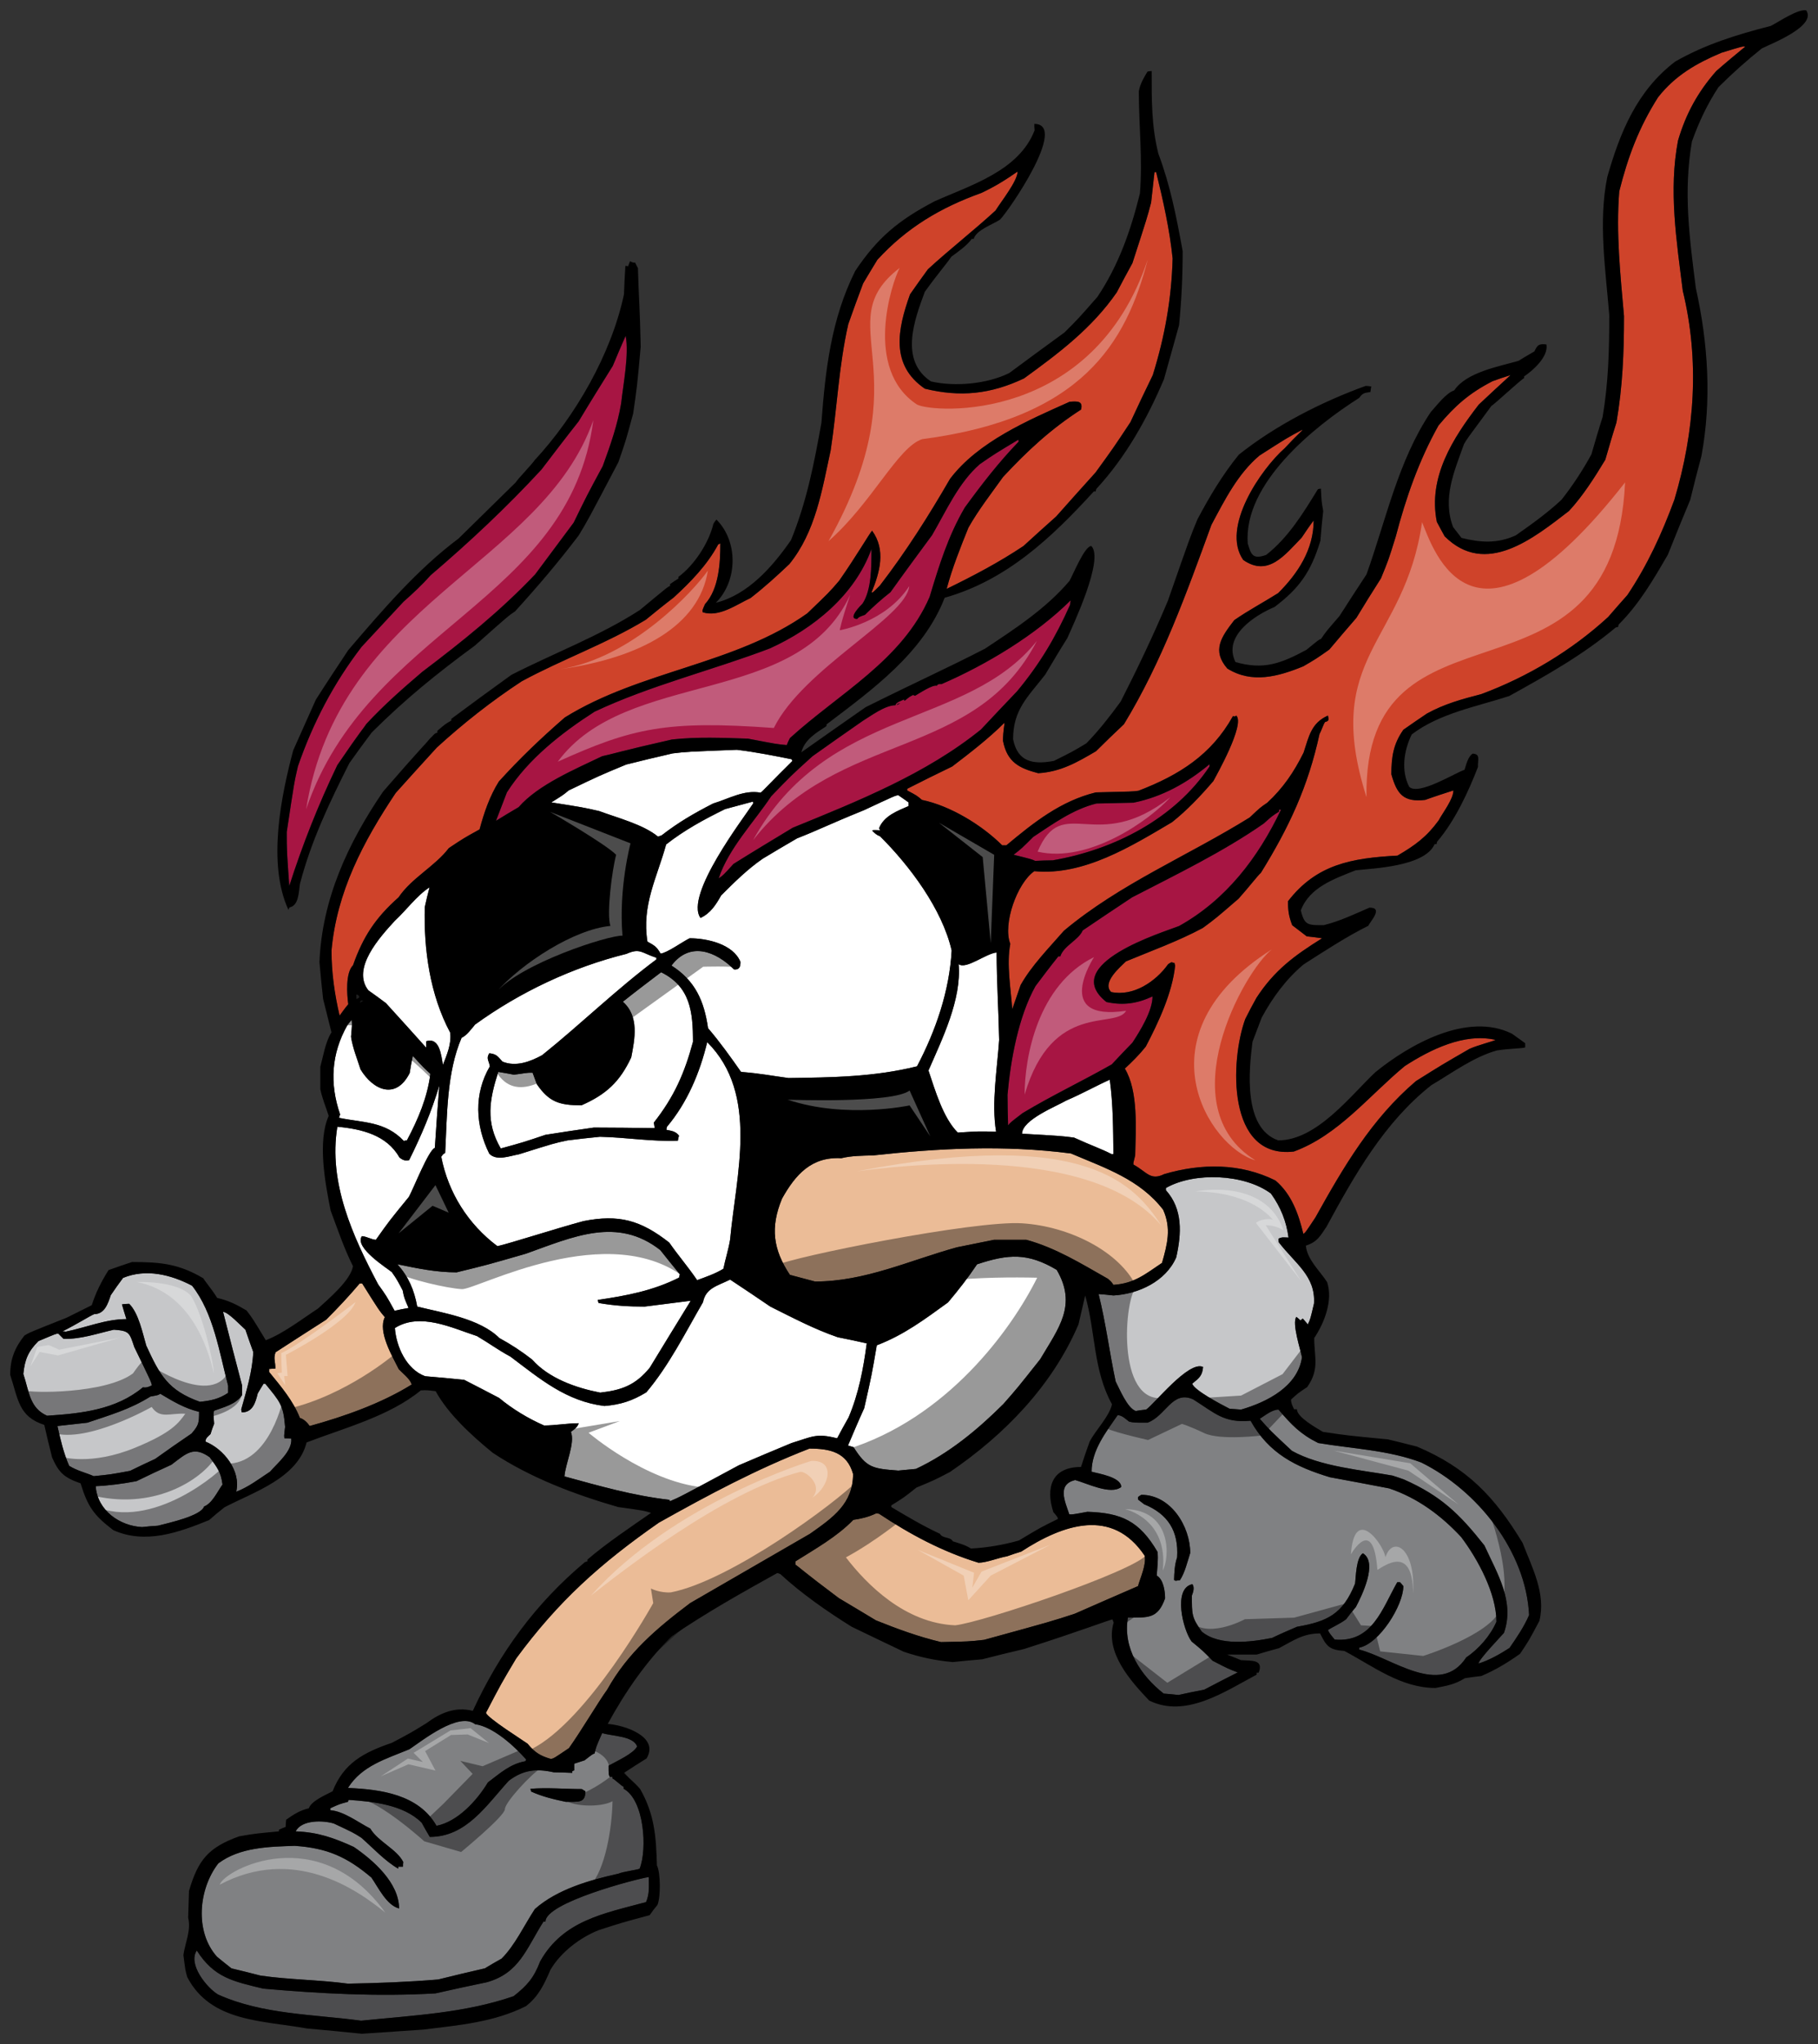
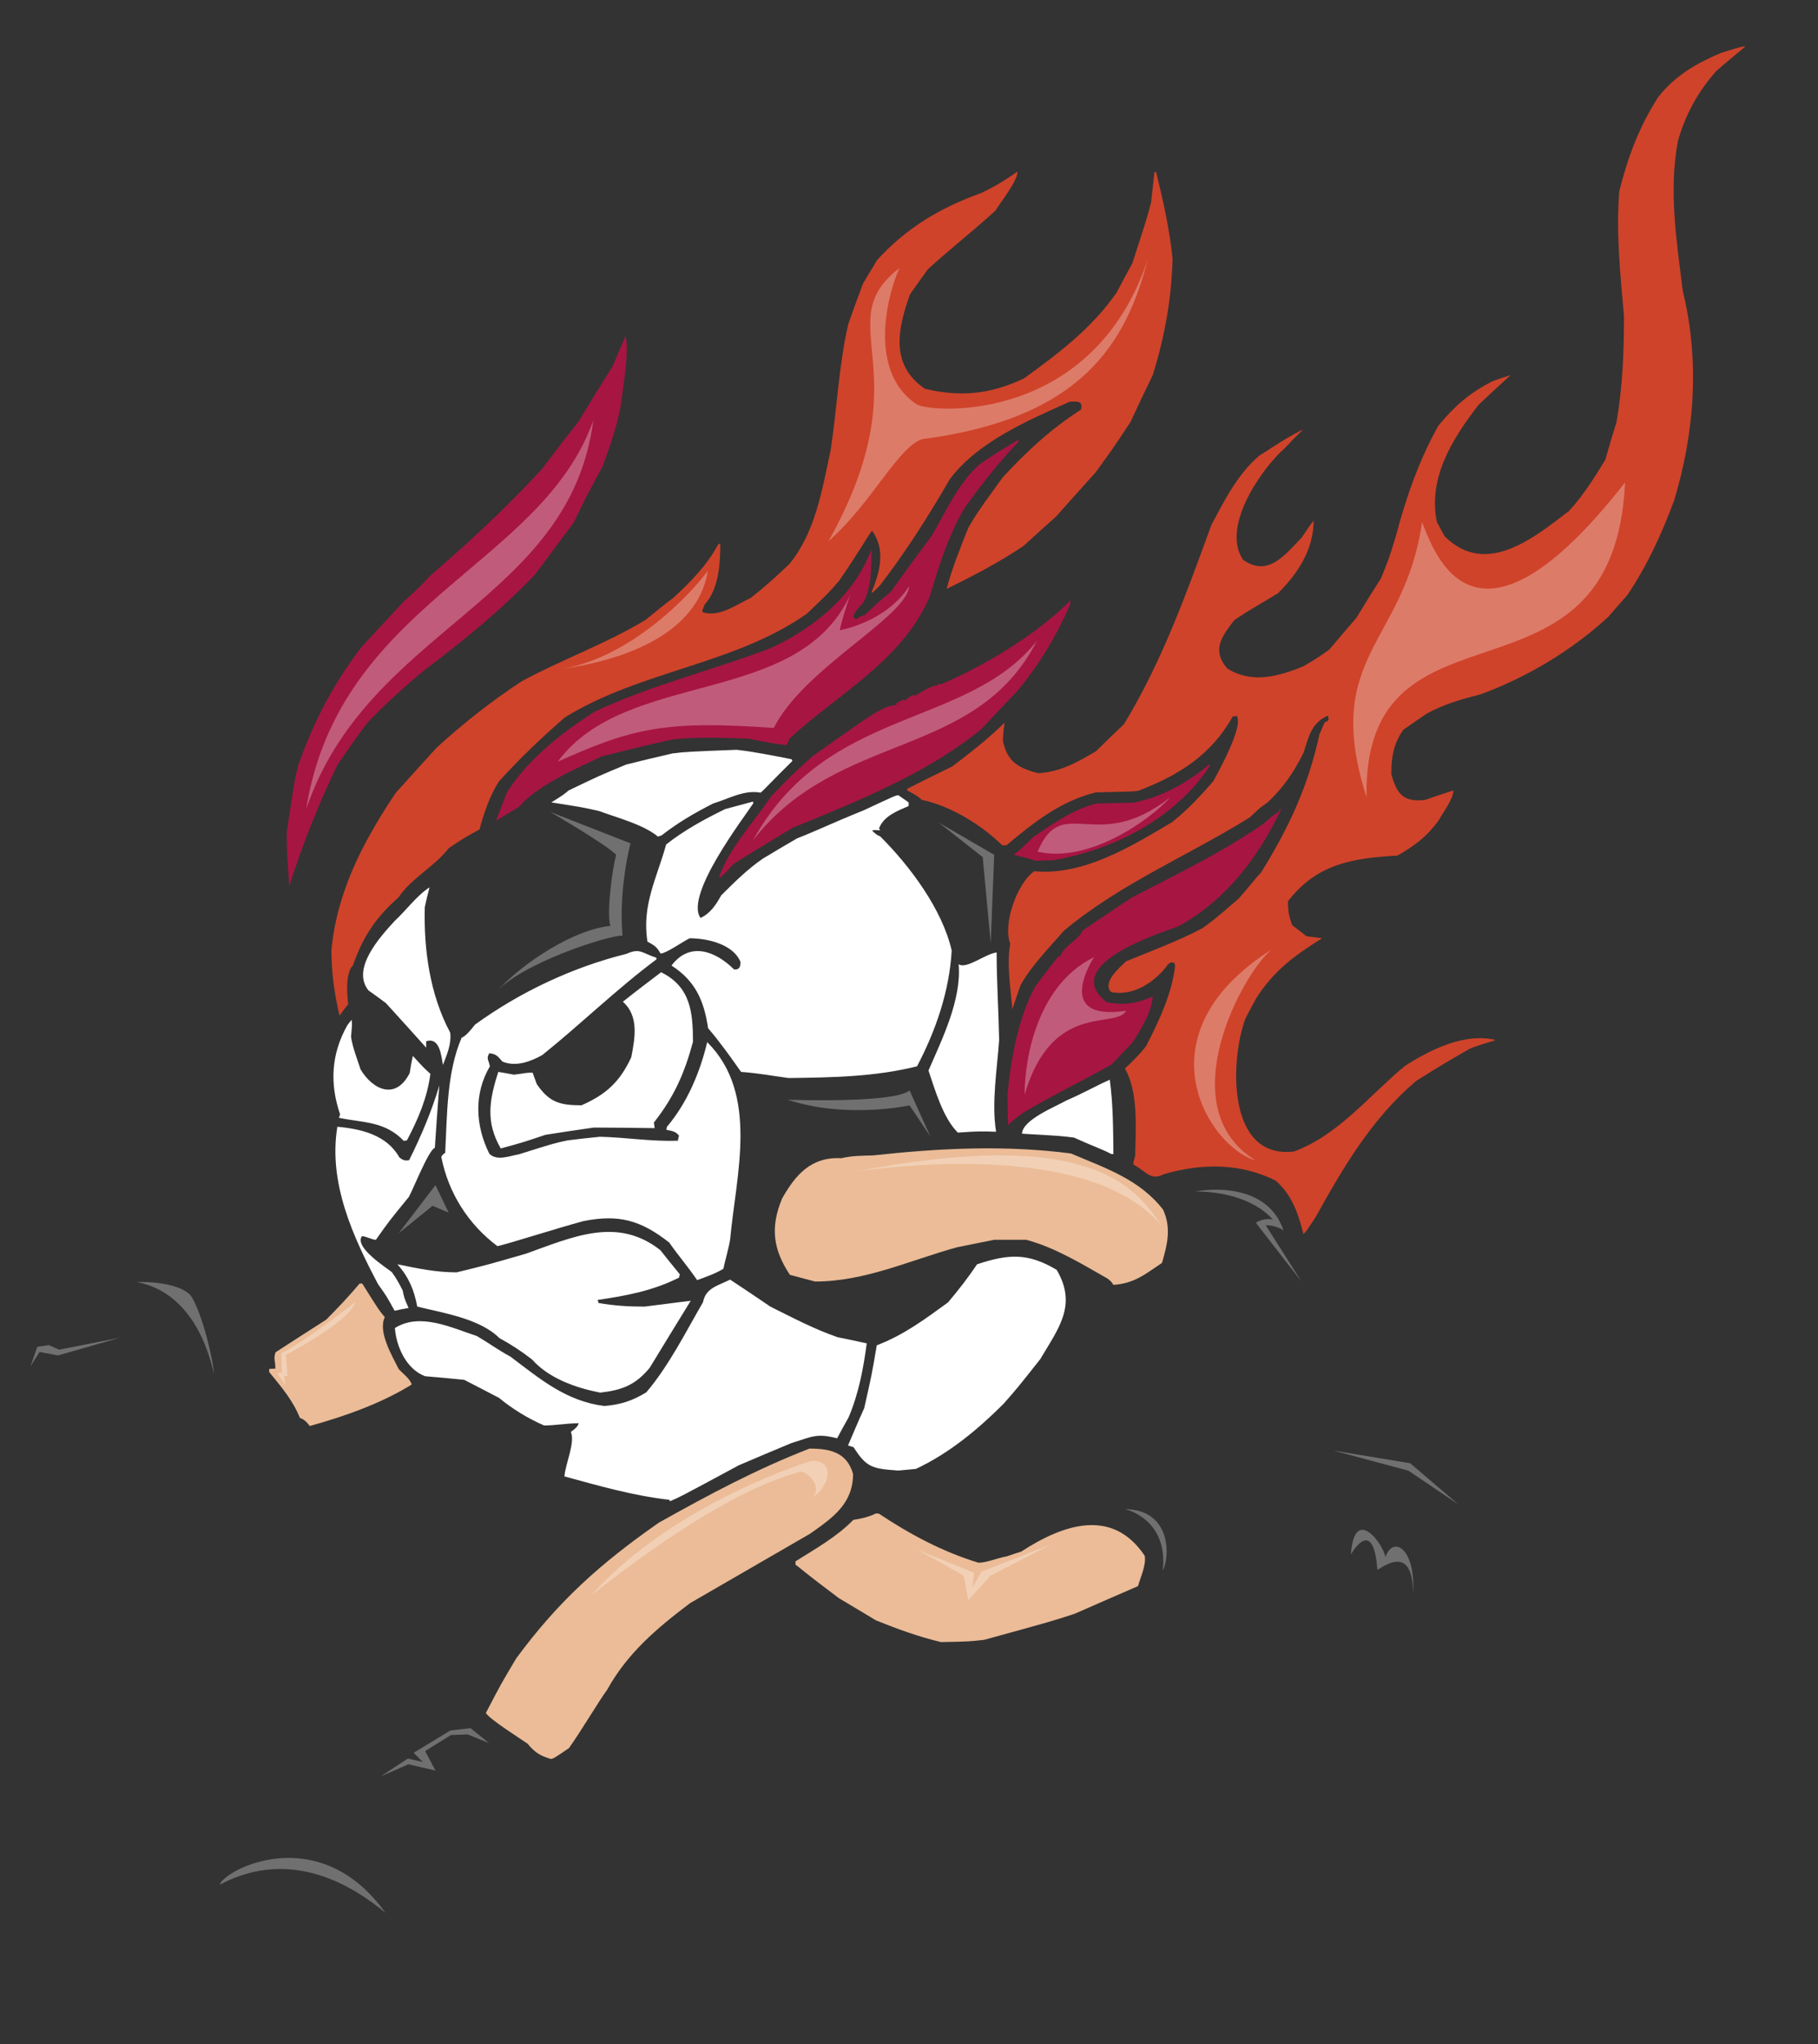
<svg xmlns="http://www.w3.org/2000/svg" version="1.1" id="layer1" x="0px" y="0px" width="177.999px" height="200px" viewBox="0 0 177.999 200" style="enable-background:new 0 0 177.999 200;" xml:space="preserve">
  <rect x="0" y="0" width="177.999" height="200" fill="#333333" stroke="none" />
-   <path id="color5" style="fill:#808183;" d="M63.526,183.663c0,0.899,0.082,1.635-0.274,2.452c-4.13,1.116-8.123,1.798-10.366,5.802  c-0.629,1.634-1.258,2.343-2.598,3.405c-4.815,1.661-9.875,1.879-14.935,2.397c-4.649-0.628-9.655-0.6-14.005-2.561  c-1.094-0.654-2.98-2.97-2.079-4.304c1.696,2.669,3.583,3.022,6.511,3.73c5.635,0.491,11.187,0.791,16.849,0.465  c1.668-0.382,3.337-0.736,5.032-1.09c3.2-0.899,3.857-3.27,5.553-5.938c0.055,0,0.109,0,0.192,0  C53.407,186.169,62.267,183.854,63.526,183.663z M58.958,169.579c0.93,0.3,3.09,0.273,3.419,1.309  c-0.356,0.708-2.079,1.471-2.79,1.879c0,0.845,0,0.845,0.109,1.09c0.082,0,0.165,0,0.273,0c0,0.055,0,0.109,0,0.163  c0.219,0.083,0.848,0.709,1.094,0.818c0,0.054,0,0.108,0,0.19c2.024,1.089,2.326,5.938,1.561,7.818  c-0.192,0.107-1.669,0.299-2.08,0.489c-2.816,0.627-5.989,1.526-8.178,3.46c-1.04,1.58-1.942,3.541-3.255,4.849  c-0.548,0.3-1.094,0.626-1.642,0.954c-1.531,0.355-3.063,0.708-4.567,1.089c-2.927,0.245-5.881,0.355-8.835,0.409  c-2.817-0.382-5.744-0.382-8.562-0.79c-0.957-0.245-1.914-0.491-2.844-0.708c-0.492-0.381-0.957-0.763-1.423-1.145  c-2.188-2.451-1.806-6.619,0.137-9.126c2.106-1.579,4.951-1.634,7.495-1.716c3.173,0.218,5.114,1.09,7.494,3.105  c0.685,0.98,1.477,2.696,2.708,3.023c0-2.506-2.516-4.713-4.431-6.021c-1.97-0.899-3.529-1.443-5.69-1.524  c0.573-1.145,2.707-1.09,3.746-0.763c1.916,0.898,1.916,0.898,2.682,1.388c1.122,0.982,2.324,2.289,3.61,3.025  c0-0.083,0-0.138,0-0.191c0.137,0,0.301,0,0.465,0c0-0.163,0-0.327,0.027-0.464c-0.629-1.252-2.462-1.988-3.227-3.269  c-1.176-0.6-2.571-1.688-3.911-1.797c0-0.083,0-0.138,0-0.191c0.902-0.41,0.902-0.41,1.723-0.628  c0.027-0.081,0.054-0.135,0.082-0.19c2.354,0.163,5.361,0.464,7.139,2.234c0.247,0.464,0.52,0.926,0.794,1.389  c3.583,0,5.524-3.078,7.74-5.502c1.423-1.064,2.681-1.199,4.404-0.817c0.6,0,1.203,0.026,1.804,0.054c0-0.054,0-0.108,0-0.163  c0.056-0.027,0.11-0.055,0.192-0.082c0-0.218,0-0.436,0-0.653c0.329-0.108,0.656-0.218,1.013-0.327  C58,171.65,58,171.65,58.22,171.568C58.356,170.942,58.356,170.942,58.958,169.579z M57.317,175.273  c-0.137-0.081-0.245-0.164-0.355-0.219c-1.669,0-3.364-0.163-5.032-0.026c0.027,0.081,0.055,0.164,0.081,0.271  c1.067,0.49,2.217,0.763,3.393,1.008C56.607,176.28,57.317,176.471,57.317,175.273z M42.739,178.65  c2.079-0.407,3.966-2.478,5.033-4.249c1.203-0.899,2.159-1.799,3.664-2.07c0.028-0.055,0.056-0.109,0.083-0.164  c-1.149-1.308-3.229-3.214-5.006-3.459c-1.587-1.254-5.17,1.607-6.428,2.452c-2.298,0.953-4.649,1.606-6.018,3.786  C37.268,175.083,40.988,175.572,42.739,178.65z M143.558,162.171c-2.544,3.921-7.303,0.027-10.475-0.763c0-0.083,0-0.137,0-0.19  c1.969-0.382,4.319-4.141,4.319-6.021c-0.107-0.137-0.218-0.272-0.327-0.382c-0.109,0-0.191,0-0.271,0  c-1.479,2.589-2.438,5.939-6.128,5.611c-0.494-0.599-0.494-0.599-0.658-0.926c0.329-0.245,1.176-0.598,1.779-1.061  c0.299-0.409,0.628-0.817,0.957-1.199c0.575-1.09,2.189-4.358,0.683-5.258c-0.683,0.436-0.683,2.425-0.765,2.971  c-1.204,2.995-2.709,3.704-5.687,4.222c-0.824,0.354-1.643,0.708-2.438,1.09c-2.023,0.408-5.196,0.817-6.891-0.627  c-0.985-1.389-0.96-1.689-0.96-3.514c0.14-0.354,0.274-0.791,0.056-1.117c-1.942,0.381-0.928,4.494-0.081,5.611  c1.095,0.899,1.095,0.899,2.052,1.88c1.476,0.763,1.476,0.763,2.46,1.144c-1.094,0.546-2.188,1.117-3.28,1.689  c-0.85,0.164-1.697,0.328-2.517,0.518c-0.493-0.054-0.985-0.108-1.45-0.137c-2.271-1.771-4.021-4.467-3.502-7.437  c1.971,0,2.928,0.137,3.639-1.879c0-0.735-0.164-1.853-0.82-2.234c0.055-0.763,0.164-1.553,0.08-2.316  c-1.777-3.023-3.526-3.813-6.863-3.922c-1.477,0.273-1.477,0.273-1.777,0.245c-0.438-1.307-1.204-2.914,0.573-3.351  c1.121,0.3,3.474,1.499,4.514,0.682c0-0.98-2.241-1.308-2.901-1.498c0-2.099,1.423-3.896,2.547-5.53  c0.437,0,0.793,0.382,1.119,0.627c0.466,0.108,0.466,0.108,1.807,0.108c1.805-0.654,2.405-3.188,4.459-2.288  c2.133,1.335,3.008,2.343,5.633,2.097c1.807,3.243,4.458,4.523,7.768,5.53c1.914,0.355,3.856,0.709,5.798,1.09  c2.766,0.926,5.089,2.643,7.058,4.767c1.643,2.18,3.447,5.53,3.447,8.28C145.938,160.018,144.79,161.354,143.558,162.171z   M116.535,151.954c0-2.587-1.889-5.692-4.785-5.692c-0.111,0.055-0.22,0.136-0.329,0.218c0,0.081,0,0.164,0,0.245  c0.189,0.137,0.382,0.3,0.601,0.464c2.325,0.953,3.393,2.614,3.227,5.202c-0.246,0.709-0.273,1.472-0.299,2.207  c0.053,0.026,0.109,0.054,0.162,0.081c0.137-0.027,0.274-0.055,0.411-0.055C116.014,153.89,116.26,152.799,116.535,151.954z   M123.346,138.824c1.01,1.145,1.01,1.145,3.143,3.134c2.766,1.552,6.814,1.879,9.85,2.424c0.355,0.109,0.737,0.245,1.121,0.382  c3.637,1.606,5.443,3.378,7.878,6.456c1.284,2.806,2.98,5.502,1.914,8.553c-0.249,0.3-2.489,2.615-2.489,2.997  c1.012-0.3,2.16-0.954,3.035-1.525c0.711-1.035,1.423-2.07,1.914-3.215c-0.299-6.237-5.059-12.203-10.557-14.928  c-3.253-1.226-6.7-1.335-10.094-1.907c-1.75-0.871-2.598-1.77-3.883-3.268C124.547,137.926,123.865,138.498,123.346,138.824z" />
-   <path id="color4" style="fill:#C6C7C9;" d="M20.529,142.584c0.738,1.008,1.095,1.444,1.258,2.67  c-0.492,0.681-1.012,1.852-1.805,2.151c-0.301,0.927-3.474,1.607-4.513,1.881c-0.521,0.026-1.04,0.081-1.559,0.135  c-2.161-0.108-4.376-1.607-4.541-4.003c1.313-0.056,2.709-0.245,3.994-0.491c1.122-0.545,2.27-1.09,3.418-1.607  C18.258,142.203,18.943,141.468,20.529,142.584z M27.859,140.732c-0.055-0.191-0.055-0.191,0.055-1.117  c-0.163-2.153-0.519-2.479-1.942-4.223c-0.054,0-0.108,0-0.164,0c-0.19,0.3-0.382,0.626-0.574,0.953  c-0.219,0.899-0.492,1.853-1.559,1.853c-0.027-0.108-0.055-0.218-0.055-0.3c0.52-1.853,1.094-3.705,1.176-5.611  c-0.273-0.736-0.52-1.472-0.766-2.18c-0.41-0.354-1.696-1.743-2.188-1.743c0.602,2.397,1.23,4.794,1.859,7.192  c0,0.299,0,0.625,0,0.952c-0.601,0.899-1.778,1.173-2.735,1.525c-0.082,0.219-0.082,0.219,0,1.28  c-0.137,0.327-0.246,0.654-0.355,1.009c-0.219,0.218-0.492,0.381-0.492,0.735c1.777,0.708,3.501,2.86,3.009,4.903  c1.176-0.436,2.271-1.28,3.31-1.961c0.711-0.817,2.216-2.043,2.078-3.242C28.296,140.732,28.078,140.732,27.859,140.732z   M15.196,142.747c1.175-0.845,2.352-1.662,3.555-2.478c0.712-0.818,0.739-1.036,0.739-2.126c-1.45-0.354-2.517-1.008-3.802-1.771  c-0.191,0.136-0.191,0.136-0.958,0.273c-2.052,1.279-3.938,1.796-6.181,2.56c-0.985,0.108-1.97,0.219-2.927,0.326  c0.3,1.336,0.602,2.643,1.148,3.896c0.793,0.49,1.587,0.654,2.407,1.008c1.64-0.163,1.64-0.163,3.556-0.518  C13.554,143.51,14.375,143.129,15.196,142.747z M14.867,135.557c-0.055-0.327-0.055-0.327-1.724-3.761  c-0.465-1.416-0.492-1.579-1.996-1.688c-1.667,0.382-3.173,0.927-4.923,0.899c-0.191-0.191-0.356-0.354-0.521-0.518  c-0.191,0-0.191,0-1.941,0.734c-1.012,1.009-1.341,1.826-1.478,3.215c0.575,1.717,0.602,3.324,2.325,4.088  c3.337-0.22,6.73-0.573,9.382-2.779C14.375,135.801,14.566,135.692,14.867,135.557z M125.178,121.2  c0.383-0.191,0.548-0.11,0.982-0.11c-0.218-1.606-0.764-2.968-1.721-4.303c-2.6-1.936-7.523-2.125-10.285-0.545  c0,0.055,0,0.136,0,0.218c1.67,1.853,1.53,4.249,1.012,6.565c-1.012,2.344-3.693,3.596-6.153,3.732  c-0.491-0.056-0.984-0.109-1.45-0.137c0.71,2.833,1.066,5.721,1.669,8.554c0.382,0.734,1.149,2.614,1.97,2.887  c0.328-0.054,0.655-0.108,1.012-0.136c0.766-0.49,4.185-4.849,5.58-4.168c-0.082,0.845-0.357,1.063-1.066,1.635  c0.219,0.653,2.761,1.988,3.663,2.452c0.356,0.026,0.738,0.054,1.122,0.081c2.544-0.735,5.553-2.262,5.964-5.121  c-0.138-0.708-1.013-3.378-0.549-3.95c0.138,0.108,0.274,0.218,0.411,0.353c0.055-0.081,0.138-0.136,0.22-0.19  c0.162,0.19,0.329,0.382,0.491,0.572c0.246-0.518,0.246-0.518,0.603-2.043c0.165-2.696-1.834-3.896-3.446-5.993  C125.178,121.418,125.178,121.31,125.178,121.2z M12.377,129.072c-0.164-0.491-0.3-0.98-0.437-1.443  c0.218-0.028,0.464-0.055,0.71-0.055c0.931,0.926,1.314,2.889,1.669,4.086c1.341,2.915,2.134,4.386,5.252,5.504  c1.067-0.109,1.86-0.273,2.762-0.873c0-0.245,0-0.49,0-0.708c-0.847-3.215-1.421-7.109-3.528-9.78  c-2.078-1.09-4.513-1.688-6.755-0.763c-0.41,0.546-0.821,1.118-1.204,1.691c-0.274,0.816-0.602,1.851-1.614,1.851  c-0.464,0.191-1.695,0.982-3.117,1.691c0.109,0,0.219,0,0.328,0.026C8.44,129.89,10.354,129.072,12.377,129.072z" />
  <path id="color3" style="fill:#EBBC97;" d="M79.307,150.075c-3.91,2.262-7.821,4.522-11.733,6.783  c-3.255,2.451-6.126,4.876-8.123,8.472c-0.82,1.117-2.544,4.031-3.747,5.721c-1.45,0.981-1.45,0.981-1.75,1.063  c-1.04-0.3-1.587-0.627-2.299-1.498c-0.409-0.3-3.965-2.534-4.075-3.023c1.477-2.834,1.477-2.834,2.955-5.313  c4.13-5.612,8.232-9.289,13.976-13.294c4.869-2.724,9.547-5.23,14.743-7.246c1.997,0,3.665,0.354,4.268,2.479  C83.521,147.133,81.551,148.495,79.307,150.075z M112.077,152.228c-3.171-4.739-7.988-3.078-12.091-0.408  c-0.464,0.135-0.929,0.299-1.396,0.462c-0.819,0.136-1.995,0.627-2.789,0.627c-3.556-1.089-6.701-2.778-9.737-4.795  c-0.109-0.026-0.218-0.026-0.301-0.026c-0.739,0.355-1.478,0.518-2.215,0.627c-1.614,1.662-3.721,2.833-5.662,4.059  c0,0.108,0,0.218,0,0.327c0.301,0.19,0.711,0.626,4.239,3.269c1.204,0.709,2.407,1.444,3.638,2.179  c2.105,0.845,4.186,1.607,6.373,2.125c2.736-0.055,2.736-0.055,4.212-0.218c6.646-1.825,6.646-1.825,8.89-2.561  c2.051-0.899,4.103-1.799,6.183-2.697C111.665,154.325,112.241,153.126,112.077,152.228z M39.046,133.976  c-0.602-1.226-2.079-3.65-1.368-5.094c-0.574-0.681-0.574-0.681-2.215-3.296c-0.082,0-0.164,0-0.247,0  c-1.039,1.226-2.133,2.397-3.281,3.541c-1.669,1.063-3.31,2.125-4.951,3.187c-0.246,0.627,0,0.928-0.027,1.608  c-0.219,0-0.41,0-0.601,0.027c0,0.081,0,0.19,0,0.298c1.176,1.445,2.325,2.779,3.009,4.496c0.383,0.109,0.738,0.463,0.957,0.789  c3.364-0.926,7.002-2.205,9.983-4.058C40.195,134.956,39.402,134.357,39.046,133.976z M85.462,113.056  c-1.039,0.026-2.079,0.026-3.091,0.272c-2.926-0.164-4.485,1.606-5.799,3.949c-1.176,2.833-0.875,4.984,0.767,7.464  c0.819,0.218,1.641,0.437,2.462,0.653c4.895,0,9.245-2.069,13.895-3.35c1.202-0.246,2.408-0.491,3.637-0.735c1.04,0,2.08,0,3.148,0  c2.898,0.789,5.386,2.342,7.987,3.813c0.326,0.272,0.326,0.272,0.546,0.599c2.023-0.136,3.063-1.009,4.758-2.151  c0.52-1.825,0.93-3.379,0.109-5.203c-2.298-2.97-5.635-4.06-9.026-5.503C98.344,112.02,91.946,112.347,85.462,113.056z" />
  <path id="color2" style="fill:#CF432A;" d="M170.883,4.555c-0.959,0.79-1.914,1.58-2.846,2.397c-1.805,2.043-2.981,4.195-3.746,6.81  c-0.93,4.876-0.138,9.807,0.466,14.683c1.667,6.837,1.174,13.784-0.822,20.458c-1.23,3.324-2.627,6.375-4.596,9.317  c-0.628,0.708-1.257,1.417-1.887,2.151c-3.555,3.269-7.876,5.857-12.419,7.546c-1.885,0.49-3.609,0.953-5.333,1.907  c-0.766,0.518-1.53,1.036-2.298,1.58c-0.984,1.389-1.175,2.67-1.175,4.359c0.546,1.934,1.175,2.751,3.31,2.506  c0.902-0.327,1.832-0.627,2.764-0.926c0,0.845-1.041,2.18-1.452,2.942c-1.174,1.607-2.296,2.425-4.02,3.433  c-4.484,0.245-7.933,0.845-10.722,4.467c0,0.954,0.082,1.471,0.41,2.343c0.467,0.354,0.93,0.708,1.422,1.089  c0.493,0.055,0.986,0.109,1.505,0.191c-2.709,1.688-4.676,3.133-6.428,5.83c-0.384,0.681-0.738,1.362-1.094,2.07  c-1.478,4.032-1.834,13.73,4.758,12.967c4.376-1.607,7.359-5.475,10.86-8.362c2.488-1.607,5.825-3.271,8.888-2.562  c-0.217,0.136-1.667,0.49-2.542,0.872c-2.736,1.579-2.736,1.579-5.254,3.16c-4.347,3.704-7.083,8.39-9.845,13.348  c-0.957,1.443-0.957,1.443-1.176,1.607c-0.466-1.935-1.149-3.896-2.736-5.23c-3.446-1.717-7.25-1.689-10.886-0.627  c-1.366,0.681-1.697-0.218-3.009-0.927c-0.027-0.163-0.027-0.163,0.165-0.897c0.055-2.534,0.326-6.293-1.013-8.499  c0.711-0.653,1.448-1.39,2.052-2.153c1.23-2.343,2.597-5.257,2.873-7.926c-0.029-0.082-0.057-0.164-0.057-0.246  c-0.109-0.027-0.22-0.054-0.302-0.082c-0.107,0.055-0.217,0.109-0.327,0.191c-1.203,1.689-3.392,3.187-5.58,2.724  c-0.93-0.926,0.902-2.452,1.449-2.996c2.489-1.035,5.144-1.989,7.523-3.269c1.258-0.927,1.258-0.927,3.499-2.861  c0.957-1.062,1.916-2.315,2.188-2.533c2.736-4.414,4.623-8.418,5.744-13.594c0.192-0.327,0.384-0.98,0.549-1.171  c0.381-0.081,0.381-0.245,0.271-0.626c-1.641,0.735-1.859,2.043-2.38,3.623c-0.93,1.879-1.994,3.459-3.555,4.903  c-0.683,0.463-0.683,0.463-1.722,1.443c-6.046,3.76-12.693,6.483-18.191,11.087c-1.42,1.634-3.172,3.405-4.239,5.312  c-0.273,0.79-0.547,1.58-0.82,2.37c-0.137-2.043-0.574-4.386-0.192-6.401c-0.764-1.934,0.684-5.966,2.354-7.11  c4.841,0.463,9.518-2.452,13.483-4.794c1.478-1.171,2.818-2.588,4.052-4.032c0.271-0.518,3.116-5.53,2.239-6.401  c-0.136,0.109-0.136,0.109-0.327,0.054c-2.105,3.787-5.278,5.776-9.246,7.301c-0.546,0.081-0.546,0.081-4.185,0.163  c-3.446,0.845-6.071,2.942-8.752,5.176c-0.138,0-0.274,0-0.41,0c-1.997-1.988-5.089-3.869-7.85-4.44  c-0.52-0.436-0.52-0.436-1.45-0.926c0-0.055,0-0.108,0-0.163c1.45-0.736,2.927-1.471,4.403-2.18  c1.751-1.335,3.556-2.724,5.114-4.277c0.028,0.191-0.137,0.708-0.137,1.771c0.411,2.098,1.587,2.67,3.448,3.161  c2.216-0.137,3.801-1.063,5.66-2.152c0.904-0.899,1.807-1.771,2.734-2.642c3.721-6.103,6.128-12.831,8.563-19.504  c1.283-2.397,2.569-4.986,4.705-6.784c2.679-1.716,2.679-1.716,4.21-2.533c0.029,0.082-0.544,0.518-1.721,1.797  c-2.327,2.044-6.292,7.792-4.077,10.951c2.435,1.689,4.048-0.462,5.717-2.179c0.384-0.571,0.766-1.143,1.177-1.688  c0,2.833-1.532,5.176-3.474,7.11c-1.424,0.899-2.872,1.661-4.295,2.643c-1.285,1.661-2.215,2.969-0.685,4.739  c2.407,1.499,4.979,0.79,7.441-0.217c1.259-0.736,1.259-0.736,2.542-1.635c0.875-1.035,1.752-2.07,2.654-3.105  c0.793-1.308,1.587-2.588,2.407-3.868c0.738-1.798,0.738-1.798,1.448-4.086c0.984-3.759,2.271-7.463,4.185-10.869  c1.615-1.934,3.011-3.16,5.281-4.331c0.575-0.218,1.174-0.409,1.776-0.6c-1.039,0.953-2.078,1.907-3.117,2.888  c-2.545,3.296-4.979,7.11-4.103,11.468c0.245,0.463,0.491,0.926,0.766,1.417c4.02,4.004,8.697,0.191,12.172-2.479  c1.366-1.471,2.517-3.295,3.556-5.012c0.356-1.226,0.709-2.451,1.093-3.65c0.603-3.515,0.739-6.811,0.739-10.406  c-0.356-4.059-0.792-8.118-0.466-12.204c0.85-3.378,1.914-6.238,3.802-9.208c1.669-2.125,3.748-3.323,6.21-4.358  C170.609,4.528,170.609,4.528,170.883,4.555z M34.095,98.263c-0.137-1.007-0.272-3.078,0.465-3.813  c0.985-2.806,2.216-4.659,4.459-6.646c1.285-1.908,3.556-3.024,4.924-4.822c1.476-0.98,1.476-0.98,3.008-1.825  c0.438-1.634,0.984-3.241,1.888-4.686c2.079-2.288,4.075-4.195,6.454-6.265c7.413-4.603,16.685-5.175,23.742-10.188  c2.133-2.043,2.133-2.043,3.118-3.187c1.642-2.343,2.954-4.604,3.228-4.904c1.367,1.88,0.766,4.059-0.056,6.048  c0.11,0.027,0.11,0.027,0.821-0.681c2.545-3.296,4.786-6.838,6.866-10.434c2.763-3.65,7.632-5.72,11.707-7.545  c0.737-0.055,1.341-0.109,1.121,0.763c-2.955,1.907-5.224,4.004-7.633,6.592c-1.146,1.608-2.406,3.215-3.391,4.958  c-0.793,1.961-1.587,3.95-2.134,5.993c2.626-1.281,5.114-2.587,7.522-4.195c1.066-0.981,2.132-1.935,3.2-2.888  c1.286-1.444,2.569-2.887,3.855-4.304c1.779-2.452,1.779-2.452,3.419-4.93c0.713-1.553,1.449-3.079,2.188-4.604  c1.177-3.787,1.832-7.437,1.941-11.414c-0.299-2.86-0.93-5.666-1.612-8.444c-0.055,0-0.109,0-0.164,0  c-0.11,0.98-0.22,1.961-0.329,2.969c-0.384,1.471-0.384,1.471-1.832,5.938c-0.521,0.954-1.039,1.907-1.532,2.86  c-2.434,3.514-5.66,5.939-9.08,8.418c-3.283,1.553-6.236,1.852-9.71,1.008c-3.393-2.315-2.682-5.802-1.45-9.234  c0.574-0.817,1.148-1.635,1.75-2.452c2.135-1.962,4.486-3.787,6.62-5.748c0.52-0.844,2.16-2.887,2.16-3.814  c-1.175,0.817-2.216,1.471-3.556,2.098c-4.02,1.444-7.303,3.405-10.175,6.538c-0.465,0.763-0.93,1.525-1.395,2.316  c-0.492,1.307-0.984,2.642-1.45,3.977c-0.93,4.059-1.094,8.226-1.724,12.34c-0.847,3.896-1.475,7.982-4.047,11.142  c-1.204,1.144-2.462,2.288-3.803,3.323c-1.395,0.653-3.09,1.907-4.677,1.389c-0.056-0.163-0.056-0.163,0.219-0.79  c1.368-1.498,1.504-4.032,1.504-5.938c-0.082,0.027-0.164,0.055-0.219,0.109c-1.066,1.988-2.68,3.65-4.349,5.175  c-0.93,0.708-1.833,1.444-2.735,2.179c-3.856,2.343-8.178,3.868-12.145,6.021c-2.954,1.935-5.716,4.113-8.313,6.483  c-1.341,1.47-2.682,2.942-4.023,4.44c-3.172,4.74-5.771,9.671-6.29,15.418c0,2.152,0.301,4.277,0.793,6.374  C33.521,98.999,33.794,98.618,34.095,98.263z" />
  <path id="color1" style="fill:#A71543;" d="M108.329,98.045c1.614,0.354,2.982,0.164,4.513-0.545c0,1.416-1.203,3.351-1.969,4.522  c-0.685,0.708-1.368,1.416-2.023,2.125c-2.874,1.635-5.882,3.052-8.726,4.767c-1.177,0.899-1.177,0.899-1.423,1.199  c-0.028-1.009-0.055-2.016-0.055-2.998c0.301-3.403,1.067-7.626,2.735-10.623c0.738-0.98,1.477-1.961,2.243-2.914  c0.056,0,0.11,0,0.19,0c0.328-1.036,1.807-1.607,2.189-2.534c1.613-1.09,3.228-2.179,4.841-3.241  c4.321-2.234,8.89-4.44,12.882-7.219c0.82-0.735,0.82-0.735,1.506-1.171c0-0.081,0-0.136,0-0.191c0.055,0,0.109,0,0.191,0  c-2.243,4.713-5.388,8.826-9.983,11.387C113.936,91.208,103.624,94.314,108.329,98.045z M33.029,74.863  c2.353-3.459,2.626-3.677,2.845-4.031c1.723-1.852,3.555-3.459,5.47-5.094c3.966-2.997,7.632-5.938,11.051-9.535  c1.258-1.689,2.517-3.377,3.774-5.066c1.286-2.642,1.286-2.642,2.845-5.53c0.738-2.016,1.45-4.031,1.805-6.156  c0.191-1.798,0.793-4.795,0.438-6.592c-0.438,0.98-0.849,1.961-1.259,2.942c-1.121,1.798-2.242,3.596-3.337,5.42  c-1.23,1.553-2.433,3.133-3.638,4.713c-3.392,3.678-7.057,7.11-10.858,10.352c-0.793,0.898-1.751,1.797-2.653,2.587  c-1.368,1.472-2.735,2.942-4.103,4.413c-2.763,3.596-4.76,7.437-6.236,11.686c-0.356,1.526-0.356,1.526-1.095,6.429  c0,1.826,0,1.826,0.246,5.285C29.637,82.6,31.169,78.731,33.029,74.863z M79.554,73.992c1.642-1.171,3.282-2.315,4.924-3.459  c0.766-0.464,2.16-1.526,3.199-1.526c0-0.273,0.63-0.463,0.849-0.572c0,0.026,0,0.081,0.026,0.136  c0.22-0.109,0.247-0.272,0.849-0.572c0.055,0.027,0.11,0.055,0.191,0.082c0.383-0.218,1.724-1.117,2.134-0.981  c0.082-0.19,0.245-0.163,0.464-0.163c4.405-1.907,9.247-4.821,12.639-8.199c-0.027,0.136-0.055,0.271-0.055,0.435  c-1.423,3.188-2.955,5.775-5.197,8.472c-1.178,1.226-2.354,2.479-3.529,3.732c-5.388,4.358-12.034,7.001-18.436,9.616  c-1.941,1.172-3.884,2.343-5.798,3.541c-0.985,1.09-0.985,1.09-1.45,1.417c0.958-2.915,3.475-5.53,5.143-8.036  C77.42,75.926,77.42,75.926,79.554,73.992z M87.815,68.98c0.109-0.054,0.219-0.109,0.328-0.164  C87.952,68.816,87.788,68.925,87.815,68.98z M103.077,84.18c5.991-1.036,11.926-4.06,15.345-9.181c0-0.082,0-0.164,0-0.218  c-2.188,1.826-4.623,3.188-7.439,3.76c-1.231,0.027-2.433,0.055-3.639,0.082c-2.298,0.572-4.239,1.989-6.181,3.269  c-1.149,1.145-1.149,1.145-1.916,1.743c1.752,0.437,1.752,0.437,2.107,0.6C101.93,84.207,102.503,84.18,103.077,84.18z   M99.741,43.21c-0.027-0.082-0.027-0.136-0.027-0.191c-2.354,1.417-2.354,1.417-3.776,2.397c-2.077,1.798-3.309,4.604-4.677,6.947  c-1.367,1.852-2.734,3.705-4.075,5.584c-0.875,0.681-1.695,1.417-2.489,2.207c-0.602,0.218-0.602,0.218-0.766,0.408  c-1.012,0,0.41-1.389,0.521-1.498c0.902-1.362,0.874-3.705,0.874-5.339c-1.64,4.521-5.688,7.791-9.955,9.725  c-5.662,2.152-11.652,3.596-17.149,6.184c-3.228,2.07-6.51,4.63-8.589,7.899c-0.357,0.927-0.711,1.852-1.067,2.779  c0.739-0.463,1.478-0.899,2.216-1.335c1.915-2.206,5.58-3.731,8.179-4.985c0.82-0.163,1.997-0.545,6.837-1.635  c2.518-0.272,4.924-0.163,7.44-0.082c2.845,0.545,2.845,0.545,3.802,0.627c0.083-0.245,0.192-0.463,0.302-0.681  c4.813-4.386,10.995-7.601,13.677-13.811c0.93-3.078,1.803-5.939,3.443-8.745C96.129,47.377,97.771,45.253,99.741,43.21z" />
  <path id="fill" style="fill:#FFFFFF;" d="M66.48,125.014c-2.544,1.28-5.143,1.771-7.96,2.18c0.027,0.081,0.055,0.19,0.083,0.3  c1.559,0.271,2.926,0.353,4.513,0.353c1.505-0.19,3.009-0.381,4.514-0.572c-1.341,2.18-2.681,4.358-4.022,6.565  c-1.396,1.688-2.707,2.179-4.841,2.425c-2.38-0.464-5.033-1.39-6.674-3.242c-1.013-0.79-2.052-1.472-3.2-2.097  c-1.915-1.908-5.498-2.452-8.042-3.079c-0.301-1.634-0.848-2.914-1.941-4.14c1.996,0.408,3.774,0.789,5.798,0.789  c3.009-0.735,3.009-0.735,6.784-1.825c4.649-1.662,8.944-3.65,13.155-0.354c0.629,0.79,1.259,1.58,1.915,2.371  C66.535,124.796,66.507,124.904,66.48,125.014z M64.729,95.13c-1.258,0.954-2.517,1.907-3.747,2.887  c1.614,1.417,1.177,3.623,0.82,5.449c-1.121,2.396-2.46,3.623-4.868,4.685c-2.188,0-3.172-0.327-4.376-2.07  c-0.137-0.382-0.273-0.762-0.41-1.116c-0.656-0.027-0.849,0.081-1.833,0.19c-0.52-0.109-1.04-0.19-1.531-0.272  c-0.876,2.751-1.259,4.903,0.246,7.491c2.188-0.599,2.188-0.599,4.377-1.335c1.559-0.245,3.146-0.489,4.73-0.709  c1.97,0,3.967,0.028,5.964,0.056c-0.027-0.191-0.056-0.382-0.083-0.545c1.997-2.534,3.009-4.85,3.83-7.9  C67.848,99.026,67.602,96.547,64.729,95.13z M33.192,109.377c2.381,0.491,4.514,0.328,6.347,2.262  c0.082-0.027,0.191-0.055,0.301-0.055c1.095-2.069,1.997-4.168,2.298-6.511c-1.095-0.98-1.45-1.525-1.724-1.743  c-0.109,0.545-0.219,1.09-0.301,1.661c-1.341,2.671-3.583,1.69-4.813-0.354c-0.329-1.035-0.767-2.099-0.931-3.187  c0.109-1.253,0.109-1.253,0.056-1.661c-0.138,0.163-0.274,0.327-0.411,0.518c-1.587,2.806-1.751,5.72-0.711,8.743  C33.248,109.159,33.22,109.269,33.192,109.377z M65.523,146.752c-3.556-0.409-6.865-1.362-10.258-2.288  c0.083-1.226,1.067-3.296,0.63-4.359c0.328-0.245,0.657-0.463,0.766-0.844c-1.148,0-2.269,0.218-3.392,0.218  c-1.559-0.682-3.091-1.607-4.403-2.696c-1.149-0.601-2.298-1.199-3.419-1.771c-1.286-0.136-2.571-0.245-3.829-0.353  c-1.833-0.683-2.817-2.889-2.955-4.713c2.462-1.554,5.553-0.028,8.042,0.789c1.422,0.845,1.941,1.281,3.283,2.016  c2.898,2.179,5.442,4.359,9.189,4.822c1.586-0.137,2.708-0.491,4.103-1.336c2.216-2.614,3.83-5.856,5.553-8.825  c0.274-1.389,1.395-1.58,2.653-2.206c1.313,0.871,2.626,1.743,3.938,2.642c2.188,1.09,4.295,2.207,6.593,2.996  c0.93,0.191,1.888,0.381,2.844,0.601c-0.327,2.479-0.792,4.93-1.776,7.244c-0.383,0.683-0.767,1.363-1.122,2.045  c-2.052-0.518-2.407-0.164-4.458,0.462c-1.724,0.708-3.446,1.443-5.17,2.18c-5.717,3.078-5.717,3.078-6.729,3.514  C65.578,146.834,65.55,146.779,65.523,146.752z M89.674,143.728c3.255-1.524,6.045-3.84,8.562-6.347  c1.367-1.553,1.367-1.553,3.61-4.386c1.806-3.05,3.638-5.284,1.614-8.744c-2.844-1.689-4.733-1.553-7.795-0.544  c-0.876,1.307-1.833,2.532-2.847,3.732c-2.296,1.661-4.32,3.186-6.973,4.194c-0.493,2.889-0.493,2.889-1.232,6.156  c-0.546,1.199-1.065,2.425-1.586,3.651c0.164,0.054,0.355,0.109,0.547,0.162c1.285,2.044,1.888,2.099,4.377,2.289  C88.526,143.837,89.1,143.783,89.674,143.728z M38.636,128.255c0.438-0.107,0.902-0.19,1.367-0.272  c-0.438-1.008-0.438-1.008-0.575-1.716c-0.766-1.499-0.957-1.58-1.039-1.771c-0.437-0.381-3.746-2.425-2.953-3.541  c0.464,0.027,0.983,0.354,1.367,0.354c1.313-1.853,1.313-1.853,3.229-4.195c0.491-0.898,1.94-4.604,2.543-4.795  c0.137-2.043,0.273-4.086,0.438-6.103c-0.766,2.562-1.751,4.877-2.954,7.302c-0.41,0.082-0.63,0-0.957-0.271  c-1.23-2.181-3.692-2.78-6.072-2.998c-0.902,5.476,1.531,10.76,3.993,15.418C37.842,126.812,37.842,126.812,38.636,128.255z   M70.829,124.142c0.192-0.953,0.493-1.852,0.657-2.86c0.574-6.292,2.872-14.219-2.243-19.313c-0.712,2.969-1.941,5.91-3.938,8.28  c-0.028,0.081-0.055,0.191-0.055,0.301c0.52,0.107,0.902,0.136,1.231,0.572c-0.055,0.162-0.082,0.326-0.109,0.489  c-2.517,0.109-5.088-0.327-7.631-0.382c-1.066,0.109-2.133,0.219-3.174,0.354c-1.285,0.272-1.285,0.272-4.759,1.362  c-0.93,0.163-2.161,0.681-2.899-0.055c-1.367-2.752-1.531-5.857,0.055-8.555c-0.109-0.598-0.383-0.762-0.055-1.279  c0.712,0.082,0.821,0.3,1.286,0.817c1.313,0.545,2.735,0,3.884-0.627c3.775-3.024,7.276-6.456,11.188-9.371c0-0.055,0-0.109,0-0.163  c-1.45-0.463-1.587-0.98-2.928-0.381c-5.278,1.308-10.42,3.732-14.824,6.919c-0.273,0.327-0.876,1.145-1.313,1.28  c-1.478,3.405-1.422,7.627-1.614,11.278c-0.219,0.136-0.219,0.136-0.383,0.381c0.684,3.514,2.626,6.592,5.498,8.744  c1.229-0.272,5.689-1.716,8.424-2.452c3.446-0.681,5.58-0.108,8.398,2.099c0.848,1.226,1.778,2.287,2.734,3.677  C69.133,124.933,70.037,124.632,70.829,124.142z M104.39,107.688c-0.93,0.546-4.321,1.88-4.321,3.243  c3.803,0.217,3.803,0.217,5.089,0.38c1.667,0.764,2.651,1.09,3.661,1.608c0.058,0,0.112,0,0.194,0  c-0.027-2.452-0.027-4.85-0.356-7.273C107.316,106.245,106.03,106.981,104.39,107.688z M93.778,110.821  c2.104-0.136,2.104-0.136,3.748-0.082c-0.465-2.832,0.109-6.156,0.299-8.989c-0.054-2.86-0.245-5.72-0.245-8.553  c-1.066,0.108-2.982,1.688-3.72,1.144c0.3,3.46-1.614,7.328-2.954,10.405C91.562,106.682,92.328,109.377,93.778,110.821z   M88.963,78.868c0-0.136,0-0.245,0-0.354c-0.355-0.245-0.684-0.49-1.012-0.709c-0.329,0.055-0.329,0.055-3.364,1.471  c-3.556,1.444-4.377,1.907-6.537,2.751c-1.122,0.654-2.243,1.308-3.364,1.989c-1.505,1.035-2.79,2.315-4.075,3.596  c-0.521,0.926-1.039,1.744-2.024,2.207c-1.587-2.234,4.267-9.834,5.17-11.223c-0.028-0.055-0.028-0.109-0.028-0.164  c-0.93,0.245-1.832,0.49-2.734,0.736c-2.053,1.008-3.967,2.042-5.772,3.459c-0.902,3.269-2.406,5.938-1.831,9.507  c0.684,0.381,0.902,0.49,1.285,1.171c0.629-0.054,2.16-1.171,2.844-1.498c1.724,0,4.267,0.572,4.979,2.316  c0,0.435-0.082,0.79-0.629,0.735c-1.75-1.744-4.295-2.806-6.127-0.381c2.353,1.498,3.199,3.487,3.583,6.129  c1.148,1.334,2.216,2.832,3.228,4.276c1.997,0.163,2.817,0.354,4.649,0.6c4.268-0.055,8.425-0.109,12.582-1.146  c1.833-3.485,3.173-7.354,3.392-11.331c-0.93-4.059-4.103-8.281-7.002-11.169c-0.355-0.136-0.52-0.3-0.766-0.545  c0.027-0.082,0.027-0.082,0.766-0.054c-0.055-0.082-0.081-0.136-0.109-0.191C86.557,79.821,87.841,79.358,88.963,78.868z   M37.788,98.154c1.313,1.444,2.626,2.887,3.939,4.358c0-0.218,0-0.436,0-0.627c1.34-0.435,1.477,1.444,1.641,2.316  c0.383-1.007,0.848-2.042,0.711-3.16c-1.996-3.731-2.599-8.144-2.489-12.285c0.138-0.654,0.301-1.308,0.466-1.934  c-1.259,0.817-2.271,2.233-3.393,3.269c-1.504,1.634-4.266,4.686-2.598,6.81C36.639,97.31,37.213,97.718,37.788,98.154z   M64.756,81.755c1.642-1.28,3.201-2.179,5.061-3.133c1.532-0.463,3.036-1.362,4.649-1.062c0.191-0.109,1.177-1.199,3.119-3.106  c-0.028-0.054-0.055-0.109-0.082-0.164c-1.777-0.354-3.557-0.708-5.361-0.925c-4.923,0.19-4.923,0.19-6.291,0.354  c-1.532,0.354-3.036,0.708-4.541,1.089c-2.625,1.09-2.625,1.09-5.634,2.534c-0.52,0.436-0.52,0.436-1.695,1.171  c3.117,0.491,3.117,0.491,4.677,0.845c1.75,0.654,4.321,1.307,5.771,2.506C64.538,81.81,64.647,81.783,64.756,81.755z" />
-   <path id="outline" d="M176.845,1.014c-0.82-0.164-2.707,1.143-3.473,1.525c-3.31,0.844-6.4,1.797-9.355,3.486  c-3.748,2.86-5.388,6.892-6.646,11.278c-0.902,4.386-0.165,9.126,0.191,13.539c0,3.405-0.082,6.62-0.655,9.97  c-0.384,1.199-0.738,2.425-1.097,3.65c-0.847,1.553-1.831,3.051-2.926,4.44c-1.368,1.28-2.926,2.397-4.485,3.487  c-1.805,0.817-3.42,0.708-5.305,0.245c-0.273-0.354-0.548-0.708-0.822-1.062c-1.066-2.806,0.11-5.448,1.067-8.118  c0.301-0.518,0.301-0.518,2.681-3.732c0.329-0.191,2.871-2.561,3.2-2.724c0-0.054,0-0.109,0-0.164  c0.902-0.599,2.407-1.961,2.189-3.132c-0.768-0.082-0.877,0.054-1.177,0.681c-0.521,0.299-1.039,0.599-1.56,0.926  c-1.887,0.544-5.114,1.116-6.29,2.887c-0.822,0.273-1.723,1.499-2.298,2.125c-3.2,4.767-4.375,10.542-6.291,15.881  c-0.902,1.362-1.777,2.725-2.654,4.087c-1.256,1.444-1.256,1.444-1.805,2.233c-0.191,0.054-0.191,0.054-1.422,1.063  c-2.488,1.335-4.186,1.988-6.946,1.198c-1.259-2.533,1.831-4.549,3.828-5.394c2.407-1.825,3.556-3.405,4.487-6.483  c0.081-0.981,0.163-1.961,0.273-2.915c-0.164-0.899-0.164-0.899-0.22-2.179c-0.109,0-0.219,0.027-0.299,0.054  c-1.423,2.315-2.875,4.713-5.062,6.429c-1.313,0.463-1.476,0-1.807-1.117c-0.437-5.856,6.484-11.441,10.916-14.247  c0.326-0.462,0.491-0.49,1.092-0.572c0.029-0.191,0.057-0.381,0.082-0.545c-0.191-0.026-0.382-0.054-0.546-0.054  c-4.294,1.553-8.835,3.869-12.417,6.729c-1.614,1.988-2.846,4.059-4.049,6.32c-0.711,1.716-0.711,1.716-2.899,7.981  c-1.396,3.324-2.98,6.648-4.623,9.862c-1.039,1.416-2.133,2.833-3.364,4.085c-1.366,0.817-1.366,0.817-3.173,1.716  c-2.023,0.381-3.556,0.109-3.994-2.125c0-2.887,1.425-4.113,3.146-6.319c0.712-1.199,1.423-2.397,2.162-3.568  c0.521-1.199,3.639-7.736,2.351-9.017c-0.655,0-1.777,2.778-2.131,3.405c-2.271,2.697-5.362,4.712-8.289,6.647  c-3.474,1.797-6.756,3.268-11.679,5.72c-2.107,1.471-4.212,2.942-6.291,4.413c0.301-1.226,1.449-1.907,2.461-2.561  c0-0.054,0-0.109,0-0.164c4.486-3.405,9.464-6.974,11.57-12.395c6.073-1.716,10.476-5.884,14.607-10.406c0.053,0,0.107,0,0.189,0  c0-0.081,0.027-0.163,0.055-0.245c2.874-3.106,4.978-6.865,6.62-10.733c0.493-1.771,0.986-3.542,1.478-5.285  c0.244-2.425,0.354-4.822,0.354-7.246c-0.602-3.296-1.202-6.402-2.379-9.535c-0.685-2.724-0.657-5.312-0.657-8.09  c-0.135,0-0.274,0.027-0.409,0.055c-0.384,0.654-0.712,1.171-0.848,1.934c0,3.323,0.382,6.646,0.107,9.997  c-0.901,3.623-2.078,7.001-4.156,10.106c-1.887,2.153-1.887,2.153-3.228,3.487c-1.805,1.308-3.609,2.643-5.416,3.977  c-2.16,1.063-5.279,1.362-7.659,0.817c-3.091-2.044-1.64-5.993-0.601-8.772c1.478-2.043,2.023-2.588,2.598-3.433  c0.63-0.463,1.532-1.089,1.997-1.743c0.055,0,0.11,0,0.191,0c0.247-0.872,1.832-1.39,2.57-1.879c0.849-0.845,6.73-9.371,3.365-9.371  c0,0.191,0,0.409,0.027,0.627c-1.533,3.977-6.264,5.366-9.792,6.946c-3.501,1.826-5.607,3.569-7.768,6.811  c-2.354,4.686-2.928,9.698-3.311,14.846c-0.711,3.978-1.449,7.764-2.981,11.496c-1.777,2.562-4.185,5.339-7.357,6.129  c2.161-2.152,2.188-6.02,0.055-8.144c-0.108,0.136-0.219,0.272-0.301,0.435c-0.438,1.853-1.887,4.059-3.419,5.176  c0,0.054,0,0.109,0,0.164c-0.273,0.163-0.547,0.354-0.82,0.544c0,0.055,0,0.109,0,0.191c-0.164,0.027-0.164,0.027-2.954,2.342  c-3.911,2.534-8.424,4.223-12.582,6.347c-1.97,1.417-3.938,2.861-5.881,4.304c0,0.055,0,0.109,0,0.164  c-0.602,0.354-0.602,0.354-1.367,1.008c0,0.055,0,0.109,0,0.191c-0.273,0-0.438,0.327-0.656,0.49  c-0.629,0.763-0.821,0.844-4.65,5.257c-3.446,5.04-5.989,10.542-6.236,16.698c0.11,1.199,0.219,2.398,0.357,3.597  c0.273,1.089,0.547,2.179,0.82,3.269c-0.602,0.954-0.794,2.288-1.094,3.378c0,0.708,0,1.444,0,2.18  c0.191,0.926,0.547,1.743,0.82,2.615c-1.121,2.533-0.328,6.646,0.191,9.261c0.683,1.826,1.313,3.706,2.188,5.448  c-0.219,1.362-2.352,3.161-3.419,4.141c-1.586,1.035-3.364,2.426-5.115,3.105c-1.285-2.125-1.285-2.125-1.887-2.914  c-0.957-0.572-1.777-0.98-2.872-1.226c-0.574-0.927-1.258-1.689-1.341-1.908c-2.406-1.443-4.238-1.607-7.001-1.607  c-0.767,0.246-1.532,0.519-2.298,0.791c-0.712,1.144-1.231,2.152-1.642,3.433c-0.82,0.408-1.641,0.817-2.461,1.226  c-3.639,1.443-3.639,1.443-4.131,1.743c-0.93,1.172-1.395,2.288-1.395,3.842c0.794,2.424,0.82,4.085,3.338,4.903  c0.246,1.062,0.491,2.125,0.766,3.187c0.656,1.472,1.148,1.962,2.789,2.533c0.712,2.316,1.313,3.133,3.2,4.576  c3.145,1.417,6.428,0.219,9.382-0.98c0.492-0.436,0.984-0.844,1.505-1.252c2.789-1.472,7.166-2.833,8.041-6.348  c3.692-1.417,8.097-2.561,11.187-5.095c0.602-0.027,0.602-0.027,1.45,0.082c1.258,2.288,3.583,4.387,5.58,6.021  c3.692,2.451,8.041,4.086,12.28,5.312c2.544,0.354,2.544,0.354,3.229,0.572c-2.106,1.471-4.295,2.914-6.236,4.576  c0,0.055,0,0.109,0,0.164c-0.083,0.026-0.165,0.055-0.246,0.081c-4.814,4.032-8.343,8.854-10.969,14.548  c-1.751-0.437-3.2,0.217-4.567,1.225c-1.504,0.926-1.504,0.926-3.364,1.907c-2.79,0.953-4.705,1.988-5.799,4.74  c-0.603,0.327-2.079,0.925-2.325,1.662c-0.903,0.217-1.477,0.599-2.216,1.116c-0.027,0.218-0.054,0.463-0.054,0.708  c-0.219,0.082-0.438,0.163-0.657,0.272c0,0.055,0,0.11,0,0.164c-2.351,0.217-2.351,0.217-3.911,0.489  c-2.982,1.09-3.993,2.261-4.896,5.34c-0.027,0.871-0.056,1.743-0.082,2.615c0.3,1.253-0.274,2.369-0.466,3.649  c0.191,1.525,0.191,1.525,0.384,2.179c2.298,4.387,7.33,4.224,11.706,5.014c1.778,0.163,3.583,0.326,5.389,0.518  c1.996-0.136,3.992-0.272,6.017-0.408c3.502-0.436,6.866-0.709,10.039-2.289c1.258-0.98,1.777-2.125,2.407-3.568  c1.012-1.716,2.871-3.133,4.704-3.868c2.27-0.735,2.27-0.735,5.005-1.471c0.246-0.355,0.493-0.682,0.767-1.009  c0.328-0.789,0.301-3.159-0.056-3.868c-0.081-2.805-0.218-4.958-1.641-7.464c-0.574-0.681-1.504-1.417-1.587-1.58  c0.739-0.49,1.478-0.953,2.216-1.416c1.286-2.151-2.216-3.27-3.803-3.377c1.697-3.107,3.721-6.049,6.237-8.555  c3.337-2.288,6.838-4.25,10.366-6.211c0.082,0.027,0.192,0.055,0.301,0.109c2.134,1.961,4.54,3.623,6.975,5.148  c1.696,0.817,3.392,1.634,5.115,2.451c1.641,0.546,3.036,0.845,4.786,1.008c0.958-0.108,1.915-0.189,2.873-0.271  c1.368-0.355,2.735-0.681,4.103-1.008c5.744-1.825,8.479-2.915,8.671-2.888c0.027,0.081,0.055,0.19,0.109,0.299  c-0.877,2.916,1.64,5.693,3.472,7.628c3.584,1.77,7.441-0.898,10.532-2.533c0-0.082,0-0.136,0-0.191c0.055,0,0.109,0,0.192,0  c0.519-1.335-0.738-1.145-1.725-1.225c-0.466-0.191-0.93-0.383-1.368-0.546c0.957,0,1.916,0,2.9,0  c0.711-0.217,1.45-0.435,2.188-0.626c1.476-0.79,2.38-1.444,4.021-1.444c0.629,1.281,0.9,1.607,2.379,1.717  c2.816,1.497,5.552,3.622,8.917,3.622c1.121-0.217,1.914-0.352,2.871-0.953c0.52-0.081,1.066-0.163,1.612-0.217  c1.368-0.573,2.627-1.336,3.803-2.181c0.875-1.307,0.875-1.307,1.887-3.214c0.658-2.669-0.71-5.203-1.642-7.627  c-2.732-4.523-5.441-7.355-10.336-9.425c-0.959-0.246-1.916-0.491-2.844-0.709c-3.995-0.381-3.995-0.381-6.375-0.736  c-0.575-0.354-2.542-1.417-2.542-2.206c-0.112,0-0.194,0-0.276,0c-0.162-0.355-0.3-0.571-0.3-0.953  c0.684-0.627,0.684-0.627,1.586-1.226c1.23-1.771,0.683-2.915,0.683-4.794c0.984-1.472,1.861-3.678,1.261-5.476  c-0.74-1.146-1.943-2.18-2.081-3.569c1.122-0.354,1.397-0.926,2.026-1.853c2.734-5.039,5.66-10.215,10.254-13.838  c2.027-1.199,4.161-2.778,6.43-3.405c1.203-0.191,2.571-0.191,2.764-0.299c0-0.138,0-0.273,0-0.409  c-0.439-0.327-0.877-0.627-1.288-0.927c-4.375-2.179-10.092,1.09-13.374,3.76c-2.46,2.315-5.742,6.674-9.518,6.674  c-3.449-1.198-2.872-6.892-2.518-9.644c0.302-0.79,0.604-1.579,0.902-2.37c1.066-1.961,2.38-3.759,4.103-5.203  c2.053-1.307,4.159-2.696,6.347-3.786c0.108-0.354,1.531-1.771,0.108-1.771c-1.448,0.626-2.927,1.335-4.484,1.716  c-1.505,0-1.889,0.055-2.243-1.444c0.848-2.261,3.255-3.078,5.361-3.922c1.669-0.191,6.783-0.354,7.738-2.561  c0.058,0,0.11,0,0.194,0c0-0.082,0.027-0.164,0.055-0.245c1.723-2.016,3.036-4.822,3.993-7.3c-0.027-0.708,0.271-1.28-0.52-1.308  c-0.465,0.3-0.63,1.089-0.794,1.58c-0.875,0.273-4.514,2.561-5.416,1.662c-0.822-1.58-0.518-3.569,0.247-5.122  c2.707-2.07,6.372-2.724,9.545-3.759c3.691-2.043,7.193-4.004,10.42-6.701c0.083-0.027,0.167-0.054,0.247-0.054  c0-0.082,0.027-0.164,0.055-0.246c1.997-1.988,3.392-4.385,4.814-6.837c0.712-1.798,1.452-3.596,2.189-5.367  c0.355-1.443,0.711-2.86,1.094-4.277c1.013-5.448,0.656-11.032-0.546-16.426c-0.63-4.958-1.232-9.425-0.384-14.356  c0.711-1.961,1.477-3.596,2.598-5.312c1.368-1.362,2.709-2.561,4.241-3.787C173.398,4.282,177.884,2.566,176.845,1.014z   M79.554,73.992c1.642-1.171,3.282-2.315,4.924-3.459c0.766-0.464,2.16-1.526,3.199-1.526c0-0.273,0.63-0.463,0.849-0.572  c0,0.026,0,0.081,0.026,0.136c0.22-0.109,0.247-0.272,0.849-0.572c0.055,0.027,0.11,0.055,0.191,0.082  c0.383-0.218,1.724-1.117,2.134-0.981c0.082-0.19,0.245-0.163,0.464-0.163c4.405-1.907,9.247-4.821,12.639-8.199  c-0.027,0.136-0.055,0.271-0.055,0.435c-1.423,3.188-2.955,5.775-5.197,8.472c-1.178,1.226-2.354,2.479-3.529,3.732  c-5.388,4.358-12.034,7.001-18.436,9.616c-1.941,1.172-3.884,2.343-5.798,3.541c-0.985,1.09-0.985,1.09-1.45,1.417  c0.958-2.915,3.475-5.53,5.143-8.036C77.42,75.926,77.42,75.926,79.554,73.992z M86.173,81.238  c-0.738-0.027-0.738-0.027-0.766,0.054c0.246,0.245,0.41,0.409,0.766,0.545c2.899,2.888,6.072,7.11,7.002,11.169  c-0.219,3.978-1.559,7.846-3.392,11.331c-4.157,1.036-8.314,1.091-12.582,1.146c-1.832-0.246-2.652-0.437-4.649-0.6  c-1.012-1.444-2.079-2.942-3.228-4.276c-0.384-2.643-1.23-4.631-3.583-6.129c1.832-2.425,4.377-1.363,6.127,0.381  c0.547,0.055,0.629-0.3,0.629-0.735c-0.712-1.744-3.255-2.316-4.979-2.316c-0.683,0.327-2.215,1.444-2.844,1.498  c-0.383-0.681-0.602-0.79-1.285-1.171c-0.575-3.569,0.929-6.239,1.831-9.507c1.806-1.417,3.72-2.451,5.772-3.459  c0.902-0.246,1.805-0.491,2.734-0.736c0,0.054,0,0.109,0.028,0.164c-0.903,1.389-6.757,8.989-5.17,11.223  c0.985-0.463,1.504-1.281,2.024-2.207c1.285-1.281,2.57-2.561,4.075-3.596c1.121-0.682,2.242-1.335,3.364-1.989  c2.16-0.844,2.981-1.307,6.537-2.751c3.035-1.416,3.035-1.416,3.364-1.471c0.328,0.218,0.656,0.463,1.012,0.709  c0,0.109,0,0.218,0,0.354c-1.122,0.491-2.406,0.954-2.899,2.179C86.092,81.102,86.119,81.156,86.173,81.238z M93.86,94.341  c0.737,0.545,2.653-1.036,3.72-1.144c0,2.833,0.191,5.693,0.245,8.553c-0.189,2.833-0.764,6.157-0.299,8.989  c-1.644-0.054-1.644-0.054-3.748,0.082c-1.45-1.444-2.216-4.14-2.872-6.075C92.246,101.669,94.16,97.8,93.86,94.341z   M108.329,98.045c1.614,0.354,2.982,0.164,4.513-0.545c0,1.416-1.203,3.351-1.969,4.522c-0.685,0.708-1.368,1.416-2.023,2.125  c-2.874,1.635-5.882,3.052-8.726,4.767c-1.177,0.899-1.177,0.899-1.423,1.199c-0.028-1.009-0.055-2.016-0.055-2.998  c0.301-3.403,1.067-7.626,2.735-10.623c0.738-0.98,1.477-1.961,2.243-2.914c0.056,0,0.11,0,0.19,0  c0.328-1.036,1.807-1.607,2.189-2.534c1.613-1.09,3.228-2.179,4.841-3.241c4.321-2.234,8.89-4.44,12.882-7.219  c0.82-0.735,0.82-0.735,1.506-1.171c0-0.081,0-0.136,0-0.191c0.055,0,0.109,0,0.191,0c-2.243,4.713-5.388,8.826-9.983,11.387  C113.936,91.208,103.624,94.314,108.329,98.045z M109.013,112.919c-0.082,0-0.137,0-0.194,0c-1.01-0.519-1.994-0.845-3.661-1.608  c-1.286-0.163-1.286-0.163-5.089-0.38c0-1.363,3.392-2.697,4.321-3.243c1.64-0.707,2.926-1.442,4.267-2.042  C108.986,108.069,108.986,110.467,109.013,112.919z M104.854,112.864c3.392,1.443,6.729,2.533,9.026,5.503  c0.82,1.824,0.411,3.378-0.109,5.203c-1.694,1.143-2.734,2.016-4.758,2.151c-0.22-0.327-0.22-0.327-0.546-0.599  c-2.602-1.472-5.089-3.024-7.987-3.813c-1.067,0-2.107,0-3.148,0c-1.229,0.244-2.434,0.489-3.637,0.735  c-4.649,1.28-9,3.35-13.895,3.35c-0.821-0.217-1.643-0.436-2.462-0.653c-1.642-2.479-1.942-4.631-0.767-7.464  c1.313-2.343,2.873-4.113,5.799-3.949c1.012-0.246,2.052-0.246,3.091-0.272C91.946,112.347,98.344,112.02,104.854,112.864z   M103.131,147.951c0.438,0.518,0.438,0.518,0.438,0.681c-1.669,0.816-1.669,0.816-3.804,2.098c-1.53,0.435-3.116,0.707-4.703,0.789  c-0.548-0.354-1.176-0.517-1.778-0.708c-0.219-0.463-1.012-0.245-1.257-0.735c-1.643-0.763-3.201-1.688-4.76-2.615  c0-0.055,0-0.108,0-0.163c1.23-0.763,1.23-0.763,2.461-1.743c1.778-0.736,1.778-0.736,3.283-1.525  c5.36-3.65,10.012-8.445,12.582-14.438c0.219-0.953,0.436-1.907,0.657-2.832c1.037,3.622,0.764,7.272,2.625,10.65  c-0.3,1.253-1.561,2.451-2.188,3.65c-0.302,0.817-0.575,1.634-0.848,2.479C102.942,143.537,102.367,145.607,103.131,147.951z   M83.575,141.603c-0.191-0.053-0.383-0.108-0.547-0.162c0.521-1.226,1.04-2.452,1.586-3.651c0.739-3.268,0.739-3.268,1.232-6.156  c2.652-1.008,4.677-2.533,6.973-4.194c1.014-1.199,1.971-2.425,2.847-3.732c3.063-1.009,4.951-1.145,7.795,0.544  c2.023,3.46,0.191,5.694-1.614,8.744c-2.243,2.833-2.243,2.833-3.61,4.386c-2.517,2.507-5.307,4.822-8.562,6.347  c-0.574,0.056-1.148,0.109-1.723,0.164C85.462,143.701,84.86,143.646,83.575,141.603z M58.603,127.493  c1.559,0.271,2.926,0.353,4.513,0.353c1.505-0.19,3.009-0.381,4.514-0.572c-1.341,2.18-2.681,4.358-4.022,6.565  c-1.396,1.688-2.707,2.179-4.841,2.425c-2.38-0.464-5.033-1.39-6.674-3.242c-1.013-0.79-2.052-1.472-3.2-2.097  c-1.915-1.908-5.498-2.452-8.042-3.079c-0.301-1.634-0.848-2.914-1.941-4.14c1.996,0.408,3.774,0.789,5.798,0.789  c3.009-0.735,3.009-0.735,6.784-1.825c4.649-1.662,8.944-3.65,13.155-0.354c0.629,0.79,1.259,1.58,1.915,2.371  c-0.027,0.108-0.055,0.217-0.082,0.326c-2.544,1.28-5.143,1.771-7.96,2.18C58.547,127.274,58.575,127.384,58.603,127.493z   M65.523,121.582c-2.817-2.207-4.951-2.779-8.398-2.099c-2.734,0.736-7.194,2.18-8.424,2.452c-2.872-2.152-4.814-5.23-5.498-8.744  c0.164-0.245,0.164-0.245,0.383-0.381c0.192-3.651,0.137-7.873,1.614-11.278c0.437-0.136,1.039-0.953,1.313-1.28  c4.404-3.187,9.546-5.612,14.824-6.919c1.341-0.599,1.478-0.082,2.928,0.381c0,0.055,0,0.109,0,0.163  c-3.911,2.915-7.413,6.346-11.188,9.371c-1.148,0.627-2.57,1.172-3.884,0.627c-0.465-0.518-0.574-0.735-1.286-0.817  c-0.328,0.518-0.055,0.682,0.055,1.279c-1.586,2.697-1.422,5.803-0.055,8.555c0.738,0.735,1.97,0.218,2.899,0.055  c3.474-1.09,3.474-1.09,4.759-1.362c1.041-0.136,2.107-0.245,3.174-0.354c2.543,0.055,5.114,0.491,7.631,0.382  c0.027-0.163,0.055-0.327,0.109-0.489c-0.328-0.437-0.711-0.465-1.231-0.572c0-0.109,0.026-0.22,0.055-0.301  c1.997-2.37,3.227-5.311,3.938-8.28c5.115,5.094,2.817,13.021,2.243,19.313c-0.164,1.009-0.465,1.907-0.657,2.86  c-0.792,0.49-1.695,0.791-2.571,1.117C67.301,123.869,66.371,122.808,65.523,121.582z M38.663,90.091  c1.122-1.035,2.134-2.451,3.393-3.269c-0.165,0.626-0.328,1.28-0.466,1.934c-0.109,4.141,0.493,8.553,2.489,12.285  c0.137,1.118-0.328,2.153-0.711,3.16c-0.164-0.871-0.301-2.751-1.641-2.316c0,0.191,0,0.409,0,0.627  c-1.313-1.472-2.626-2.914-3.939-4.358c-0.574-0.436-1.148-0.845-1.723-1.253C34.397,94.776,37.159,91.725,38.663,90.091z   M35.573,97.909c-0.109,0.055-0.219,0.136-0.329,0.218c0.028-0.082,0.056-0.163,0.083-0.218  C35.409,97.909,35.49,97.909,35.573,97.909z M53.981,78.514c1.176-0.735,1.176-0.735,1.695-1.171  c3.009-1.444,3.009-1.444,5.634-2.534c1.505-0.381,3.009-0.735,4.541-1.089c1.368-0.163,1.368-0.163,6.291-0.354  c1.805,0.217,3.584,0.571,5.361,0.925c0.027,0.055,0.054,0.109,0.082,0.164c-1.942,1.907-2.928,2.997-3.119,3.106  c-1.613-0.3-3.117,0.599-4.649,1.062c-1.859,0.954-3.419,1.853-5.061,3.133c-0.109,0.027-0.219,0.055-0.327,0.109  c-1.45-1.199-4.021-1.852-5.771-2.506C57.098,79.004,57.098,79.004,53.981,78.514z M64.101,110.386  c-1.997-0.027-3.994-0.056-5.964-0.056c-1.585,0.22-3.172,0.464-4.73,0.709c-2.188,0.736-2.188,0.736-4.377,1.335  c-1.505-2.588-1.122-4.74-0.246-7.491c0.491,0.082,1.012,0.163,1.531,0.272c0.984-0.109,1.177-0.218,1.833-0.19  c0.137,0.354,0.273,0.734,0.41,1.116c1.204,1.743,2.188,2.07,4.376,2.07c2.408-1.062,3.747-2.288,4.868-4.685  c0.356-1.826,0.794-4.032-0.82-5.449c1.23-0.98,2.489-1.934,3.747-2.887c2.873,1.417,3.119,3.896,3.119,6.81  c-0.821,3.051-1.833,5.366-3.83,7.9C64.045,110.004,64.074,110.194,64.101,110.386z M91.016,58.41  c-2.682,6.21-8.863,9.425-13.677,13.811c-0.109,0.218-0.219,0.436-0.302,0.681c-0.957-0.082-0.957-0.082-3.802-0.627  c-2.517-0.082-4.923-0.19-7.44,0.082c-4.84,1.09-6.017,1.472-6.837,1.635c-2.599,1.253-6.264,2.779-8.179,4.985  c-0.738,0.436-1.477,0.872-2.216,1.335c0.356-0.927,0.711-1.852,1.067-2.779c2.079-3.269,5.361-5.829,8.589-7.899  c5.497-2.587,11.487-4.031,17.149-6.184c4.267-1.934,8.315-5.204,9.955-9.725c0,1.635,0.028,3.977-0.874,5.339  c-0.11,0.108-1.532,1.498-0.521,1.498c0.164-0.19,0.164-0.19,0.766-0.408c0.794-0.79,1.614-1.526,2.489-2.207  c1.341-1.879,2.708-3.732,4.075-5.584c1.368-2.343,2.6-5.149,4.677-6.947c1.423-0.98,1.423-0.98,3.776-2.397  c0,0.055,0,0.108,0.027,0.191c-1.97,2.043-3.611,4.167-5.281,6.456C92.819,52.471,91.946,55.332,91.016,58.41z M38.745,77.587  c1.341-1.498,2.682-2.97,4.023-4.44c2.598-2.37,5.359-4.549,8.313-6.483c3.967-2.152,8.289-3.677,12.145-6.021  c0.902-0.735,1.806-1.471,2.735-2.179c1.669-1.525,3.282-3.187,4.349-5.175c0.055-0.055,0.137-0.082,0.219-0.109  c0,1.907-0.136,4.44-1.504,5.938c-0.274,0.627-0.274,0.627-0.219,0.79c1.587,0.518,3.282-0.736,4.677-1.389  c1.341-1.035,2.599-2.18,3.803-3.323c2.571-3.16,3.2-7.246,4.047-11.142c0.63-4.114,0.794-8.281,1.724-12.34  c0.466-1.335,0.958-2.67,1.45-3.977c0.465-0.791,0.93-1.553,1.395-2.316c2.872-3.132,6.155-5.094,10.175-6.538  c1.34-0.626,2.381-1.281,3.556-2.098c0,0.926-1.641,2.969-2.16,3.814c-2.134,1.961-4.485,3.787-6.62,5.748  c-0.602,0.817-1.176,1.634-1.75,2.452c-1.231,3.432-1.942,6.919,1.45,9.234c3.474,0.844,6.427,0.545,9.71-1.008  c3.42-2.479,6.646-4.903,9.08-8.418c0.493-0.954,1.012-1.907,1.532-2.86c1.448-4.467,1.448-4.467,1.832-5.938  c0.109-1.008,0.219-1.989,0.329-2.969c0.055,0,0.109,0,0.164,0c0.683,2.778,1.313,5.584,1.612,8.444  c-0.109,3.977-0.765,7.627-1.941,11.414c-0.739,1.525-1.476,3.051-2.188,4.604c-1.64,2.479-1.64,2.479-3.419,4.93  c-1.286,1.417-2.569,2.86-3.855,4.304c-1.068,0.954-2.134,1.907-3.2,2.888c-2.408,1.607-4.896,2.914-7.522,4.195  c0.547-2.043,1.341-4.032,2.134-5.993c0.984-1.744,2.244-3.351,3.391-4.958c2.409-2.588,4.678-4.685,7.633-6.592  c0.22-0.871-0.384-0.818-1.121-0.763c-4.075,1.825-8.944,3.895-11.707,7.545c-2.08,3.596-4.321,7.137-6.866,10.434  c-0.711,0.708-0.711,0.708-0.821,0.681c0.821-1.989,1.423-4.168,0.056-6.048c-0.273,0.3-1.586,2.561-3.228,4.904  c-0.985,1.144-0.985,1.144-3.118,3.187c-7.057,5.013-16.329,5.585-23.742,10.188c-2.379,2.07-4.375,3.978-6.454,6.265  c-0.903,1.444-1.45,3.052-1.888,4.686c-1.531,0.845-1.531,0.845-3.008,1.825c-1.368,1.798-3.639,2.915-4.924,4.822  c-2.243,1.988-3.474,3.84-4.459,6.646c-0.737,0.735-0.602,2.806-0.465,3.813c-0.301,0.355-0.574,0.736-0.848,1.117  c-0.492-2.097-0.793-4.222-0.793-6.374C32.973,87.258,35.573,82.328,38.745,77.587z M35.189,97.555  c-0.108,0.136-0.108,0.136-0.3,0.191c0-0.164,0-0.3,0-0.437C35.108,97.364,35.108,97.364,35.189,97.555z M34.013,100.307  c0.137-0.19,0.273-0.354,0.411-0.518c0.054,0.408,0.054,0.408-0.056,1.661c0.164,1.089,0.602,2.152,0.931,3.187  c1.23,2.044,3.473,3.024,4.813,0.354c0.082-0.571,0.191-1.116,0.301-1.661c0.273,0.218,0.629,0.763,1.724,1.743  c-0.301,2.343-1.203,4.441-2.298,6.511c-0.109,0-0.219,0.027-0.301,0.055c-1.833-1.934-3.966-1.771-6.347-2.262  c0.028-0.108,0.056-0.218,0.11-0.327C32.262,106.026,32.426,103.112,34.013,100.307z M33.029,110.249  c2.38,0.218,4.842,0.817,6.072,2.998c0.327,0.271,0.547,0.354,0.957,0.271c1.203-2.425,2.188-4.74,2.954-7.302  c-0.164,2.017-0.301,4.06-0.438,6.103c-0.603,0.19-2.052,3.896-2.543,4.795c-1.915,2.343-1.915,2.343-3.229,4.195  c-0.384,0-0.903-0.327-1.367-0.354c-0.793,1.116,2.517,3.16,2.953,3.541c0.082,0.191,0.273,0.272,1.039,1.771  c0.138,0.708,0.138,0.708,0.575,1.716c-0.465,0.081-0.93,0.164-1.367,0.272c-0.794-1.443-0.794-1.443-1.614-2.588  C34.56,121.009,32.126,115.725,33.029,110.249z M9.232,128.581c1.013,0,1.34-1.034,1.614-1.851c0.383-0.572,0.794-1.145,1.204-1.691  c2.242-0.925,4.677-0.327,6.755,0.763c2.107,2.671,2.682,6.566,3.528,9.78c0,0.218,0,0.463,0,0.708  c-0.901,0.6-1.694,0.764-2.762,0.873c-3.118-1.118-3.911-2.589-5.252-5.504c-0.355-1.197-0.738-3.16-1.669-4.086  c-0.246,0-0.492,0.026-0.71,0.055c0.137,0.463,0.273,0.952,0.437,1.443c-2.023,0-3.938,0.817-5.935,1.227  c-0.109-0.026-0.219-0.026-0.328-0.026C7.537,129.564,8.768,128.773,9.232,128.581z M4.61,138.526  c-1.724-0.764-1.75-2.371-2.325-4.088c0.137-1.389,0.466-2.206,1.478-3.215c1.75-0.734,1.75-0.734,1.941-0.734  c0.164,0.164,0.329,0.326,0.521,0.518c1.75,0.027,3.256-0.518,4.923-0.899c1.504,0.109,1.531,0.273,1.996,1.688  c1.669,3.434,1.669,3.434,1.724,3.761c-0.301,0.136-0.492,0.244-0.875,0.19C11.339,137.953,7.947,138.307,4.61,138.526z   M6.771,143.429c-0.547-1.254-0.849-2.561-1.148-3.896c0.957-0.107,1.941-0.218,2.927-0.326c2.242-0.764,4.129-1.28,6.181-2.56  c0.767-0.138,0.767-0.138,0.958-0.273c1.285,0.763,2.352,1.416,3.802,1.771c0,1.09-0.027,1.308-0.739,2.126  c-1.203,0.816-2.38,1.633-3.555,2.478c-0.821,0.382-1.642,0.763-2.462,1.172c-1.916,0.355-1.916,0.355-3.556,0.518  C8.358,144.083,7.564,143.919,6.771,143.429z M19.982,147.405c-0.301,0.927-3.474,1.607-4.513,1.881  c-0.521,0.026-1.04,0.081-1.559,0.135c-2.161-0.108-4.376-1.607-4.541-4.003c1.313-0.056,2.709-0.245,3.994-0.491  c1.122-0.545,2.27-1.09,3.418-1.607c1.478-1.116,2.162-1.852,3.748-0.735c0.738,1.008,1.095,1.444,1.258,2.67  C21.294,145.935,20.775,147.106,19.982,147.405z M26.437,144.001c-1.039,0.681-2.134,1.524-3.31,1.961  c0.492-2.043-1.231-4.195-3.009-4.903c0-0.355,0.273-0.518,0.492-0.735c0.109-0.355,0.219-0.682,0.355-1.009  c-0.082-1.062-0.082-1.062,0-1.28c0.957-0.353,2.135-0.626,2.735-1.525c0-0.327,0-0.653,0-0.952  c-0.629-2.398-1.258-4.795-1.859-7.192c0.491,0,1.777,1.39,2.188,1.743c0.246,0.708,0.492,1.443,0.766,2.18  c-0.082,1.906-0.656,3.759-1.176,5.611c0,0.082,0.027,0.191,0.055,0.3c1.066,0,1.34-0.953,1.559-1.853  c0.192-0.327,0.384-0.653,0.574-0.953c0.056,0,0.11,0,0.164,0c1.424,1.743,1.779,2.069,1.942,4.223  c-0.109,0.926-0.109,0.926-0.055,1.117c0.219,0,0.438,0,0.656,0.026C28.653,141.958,27.148,143.184,26.437,144.001z M30.321,139.532  c-0.219-0.326-0.574-0.68-0.957-0.789c-0.684-1.717-1.833-3.051-3.009-4.496c0-0.107,0-0.217,0-0.298  c0.191-0.027,0.383-0.027,0.601-0.027c0.027-0.681-0.219-0.982,0.027-1.608c1.642-1.062,3.282-2.124,4.951-3.187  c1.148-1.144,2.242-2.315,3.281-3.541c0.083,0,0.165,0,0.247,0c1.641,2.615,1.641,2.615,2.215,3.296  c-0.711,1.443,0.766,3.868,1.368,5.094c0.356,0.382,1.148,0.98,1.258,1.499C37.323,137.327,33.685,138.606,30.321,139.532z   M55.265,144.464c0.083-1.226,1.067-3.296,0.63-4.359c0.328-0.245,0.657-0.463,0.766-0.844c-1.148,0-2.269,0.218-3.392,0.218  c-1.559-0.682-3.091-1.607-4.403-2.696c-1.149-0.601-2.298-1.199-3.419-1.771c-1.286-0.136-2.571-0.245-3.829-0.353  c-1.833-0.683-2.817-2.889-2.955-4.713c2.462-1.554,5.553-0.028,8.042,0.789c1.422,0.845,1.941,1.281,3.283,2.016  c2.898,2.179,5.442,4.359,9.189,4.822c1.586-0.137,2.708-0.491,4.103-1.336c2.216-2.614,3.83-5.856,5.553-8.825  c0.274-1.389,1.395-1.58,2.653-2.206c1.313,0.871,2.626,1.743,3.938,2.642c2.188,1.09,4.295,2.207,6.593,2.996  c0.93,0.191,1.888,0.381,2.844,0.601c-0.327,2.479-0.792,4.93-1.776,7.244c-0.383,0.683-0.767,1.363-1.122,2.045  c-2.052-0.518-2.407-0.164-4.458,0.462c-1.724,0.708-3.446,1.443-5.17,2.18c-5.717,3.078-5.717,3.078-6.729,3.514  c-0.027-0.054-0.055-0.108-0.082-0.136C61.967,146.343,58.658,145.39,55.265,144.464z M40.085,171.16  c1.258-0.845,4.841-3.706,6.428-2.452c1.777,0.245,3.856,2.151,5.006,3.459c-0.027,0.055-0.055,0.109-0.083,0.164  c-1.505,0.271-2.461,1.171-3.664,2.07c-1.067,1.771-2.954,3.842-5.033,4.249c-1.751-3.078-5.471-3.567-8.671-3.704  C35.436,172.767,37.788,172.113,40.085,171.16z M63.252,186.115c-4.13,1.116-8.123,1.798-10.366,5.802  c-0.629,1.634-1.258,2.343-2.598,3.405c-4.815,1.661-9.875,1.879-14.935,2.397c-4.649-0.628-9.655-0.6-14.005-2.561  c-1.094-0.654-2.98-2.97-2.079-4.304c1.696,2.669,3.583,3.022,6.511,3.73c5.635,0.491,11.187,0.791,16.849,0.465  c1.668-0.382,3.337-0.736,5.032-1.09c3.2-0.899,3.857-3.27,5.553-5.938c0.055,0,0.109,0,0.192,0c0-1.854,8.86-4.169,10.119-4.359  C63.526,184.563,63.608,185.298,63.252,186.115z M62.377,170.888c-0.356,0.708-2.079,1.471-2.79,1.879c0,0.845,0,0.845,0.109,1.09  c0.082,0,0.165,0,0.273,0c0,0.055,0,0.109,0,0.163c0.219,0.083,0.848,0.709,1.094,0.818c0,0.054,0,0.108,0,0.19  c2.024,1.089,2.326,5.938,1.561,7.818c-0.192,0.107-1.669,0.299-2.08,0.489c-2.816,0.627-5.989,1.526-8.178,3.46  c-1.04,1.58-1.942,3.541-3.255,4.849c-0.548,0.3-1.094,0.626-1.642,0.954c-1.531,0.355-3.063,0.708-4.567,1.089  c-2.927,0.245-5.881,0.355-8.835,0.409c-2.817-0.382-5.744-0.382-8.562-0.79c-0.957-0.245-1.914-0.491-2.844-0.708  c-0.492-0.381-0.957-0.763-1.423-1.145c-2.188-2.451-1.806-6.619,0.137-9.126c2.106-1.579,4.951-1.634,7.495-1.716  c3.173,0.218,5.114,1.09,7.494,3.105c0.685,0.98,1.477,2.696,2.708,3.023c0-2.506-2.516-4.713-4.431-6.021  c-1.97-0.899-3.529-1.443-5.69-1.524c0.573-1.145,2.707-1.09,3.746-0.763c1.916,0.898,1.916,0.898,2.682,1.388  c1.122,0.982,2.324,2.289,3.61,3.025c0-0.083,0-0.138,0-0.191c0.137,0,0.301,0,0.465,0c0-0.163,0-0.327,0.027-0.464  c-0.629-1.252-2.462-1.988-3.227-3.269c-1.176-0.6-2.571-1.688-3.911-1.797c0-0.083,0-0.138,0-0.191  c0.902-0.41,0.902-0.41,1.723-0.628c0.027-0.081,0.054-0.135,0.082-0.19c2.354,0.163,5.361,0.464,7.139,2.234  c0.247,0.464,0.52,0.926,0.794,1.389c3.583,0,5.524-3.078,7.74-5.502c1.423-1.064,2.681-1.199,4.404-0.817  c0.6,0,1.203,0.026,1.804,0.054c0-0.054,0-0.108,0-0.163c0.056-0.027,0.11-0.055,0.192-0.082c0-0.218,0-0.436,0-0.653  c0.329-0.108,0.656-0.218,1.013-0.327C58,171.65,58,171.65,58.22,171.568c0.136-0.626,0.136-0.626,0.738-1.989  C59.888,169.879,62.048,169.852,62.377,170.888z M67.574,156.858c-3.255,2.451-6.126,4.876-8.123,8.472  c-0.82,1.117-2.544,4.031-3.747,5.721c-1.45,0.981-1.45,0.981-1.75,1.063c-1.04-0.3-1.587-0.627-2.299-1.498  c-0.409-0.3-3.965-2.534-4.075-3.023c1.477-2.834,1.477-2.834,2.955-5.313c4.13-5.612,8.232-9.289,13.976-13.294  c4.869-2.724,9.547-5.23,14.743-7.246c1.997,0,3.665,0.354,4.268,2.479c0,2.914-1.97,4.276-4.214,5.857  C75.397,152.337,71.486,154.598,67.574,156.858z M105.238,157.894c-2.243,0.735-2.243,0.735-8.89,2.561  c-1.476,0.163-1.476,0.163-4.212,0.218c-2.188-0.518-4.268-1.28-6.373-2.125c-1.23-0.734-2.434-1.47-3.638-2.179  c-3.528-2.643-3.939-3.078-4.239-3.269c0-0.109,0-0.219,0-0.327c1.941-1.226,4.048-2.396,5.662-4.059  c0.737-0.109,1.476-0.273,2.215-0.627c0.083,0,0.191,0,0.301,0.026c3.036,2.017,6.182,3.706,9.737,4.795  c0.794,0,1.97-0.491,2.789-0.627c0.467-0.163,0.932-0.327,1.396-0.462c4.103-2.67,8.92-4.331,12.091,0.408  c0.164,0.898-0.411,2.098-0.656,2.969C109.34,156.095,107.289,156.994,105.238,157.894z M133.083,161.408c0-0.083,0-0.137,0-0.19  c1.969-0.382,4.319-4.141,4.319-6.021c-0.107-0.137-0.218-0.272-0.327-0.382c-0.109,0-0.191,0-0.271,0  c-1.479,2.589-2.438,5.939-6.128,5.611c-0.494-0.599-0.494-0.599-0.658-0.926c0.329-0.245,1.176-0.598,1.779-1.061  c0.299-0.409,0.628-0.817,0.957-1.199c0.575-1.09,2.189-4.358,0.683-5.258c-0.683,0.436-0.683,2.425-0.765,2.971  c-1.204,2.995-2.709,3.704-5.687,4.222c-0.824,0.354-1.643,0.708-2.438,1.09c-2.023,0.408-5.196,0.817-6.891-0.627  c-0.985-1.389-0.96-1.689-0.96-3.514c0.14-0.354,0.274-0.791,0.056-1.117c-1.942,0.381-0.928,4.494-0.081,5.611  c1.095,0.899,1.095,0.899,2.052,1.88c1.476,0.763,1.476,0.763,2.46,1.144c-1.094,0.546-2.188,1.117-3.28,1.689  c-0.85,0.164-1.697,0.328-2.517,0.518c-0.493-0.054-0.985-0.108-1.45-0.137c-2.271-1.771-4.021-4.467-3.502-7.437  c1.971,0,2.928,0.137,3.639-1.879c0-0.735-0.164-1.853-0.82-2.234c0.055-0.763,0.164-1.553,0.08-2.316  c-1.777-3.023-3.526-3.813-6.863-3.922c-1.477,0.273-1.477,0.273-1.777,0.245c-0.438-1.307-1.204-2.914,0.573-3.351  c1.121,0.3,3.474,1.499,4.514,0.682c0-0.98-2.241-1.308-2.901-1.498c0-2.099,1.423-3.896,2.547-5.53  c0.437,0,0.793,0.382,1.119,0.627c0.466,0.108,0.466,0.108,1.807,0.108c1.805-0.654,2.405-3.188,4.459-2.288  c2.133,1.335,3.008,2.343,5.633,2.097c1.807,3.243,4.458,4.523,7.768,5.53c1.914,0.355,3.856,0.709,5.798,1.09  c2.766,0.926,5.089,2.643,7.058,4.767c1.643,2.18,3.447,5.53,3.447,8.28c-0.574,1.335-1.723,2.671-2.954,3.488  C141.014,166.092,136.255,162.198,133.083,161.408z M129.061,141.194c3.394,0.572,6.841,0.682,10.094,1.907  c5.498,2.725,10.258,8.69,10.557,14.928c-0.491,1.145-1.203,2.18-1.914,3.215c-0.875,0.571-2.023,1.226-3.035,1.525  c0-0.382,2.24-2.697,2.489-2.997c1.066-3.051-0.63-5.747-1.914-8.553c-2.435-3.078-4.241-4.85-7.878-6.456  c-0.384-0.137-0.766-0.272-1.121-0.382c-3.036-0.545-7.084-0.872-9.85-2.424c-2.133-1.989-2.133-1.989-3.143-3.134  c0.519-0.326,1.201-0.898,1.832-0.898C126.463,139.425,127.311,140.323,129.061,141.194z M128.652,127.547  c-0.357,1.525-0.357,1.525-0.603,2.043c-0.162-0.19-0.329-0.382-0.491-0.572c-0.082,0.055-0.165,0.109-0.22,0.19  c-0.137-0.136-0.273-0.245-0.411-0.353c-0.464,0.572,0.411,3.242,0.549,3.95c-0.411,2.859-3.42,4.386-5.964,5.121  c-0.384-0.027-0.766-0.055-1.122-0.081c-0.902-0.464-3.444-1.799-3.663-2.452c0.71-0.572,0.984-0.79,1.066-1.635  c-1.396-0.681-4.815,3.678-5.58,4.168c-0.356,0.027-0.684,0.082-1.012,0.136c-0.82-0.272-1.588-2.152-1.97-2.887  c-0.603-2.833-0.959-5.721-1.669-8.554c0.466,0.027,0.959,0.081,1.45,0.137c2.46-0.137,5.142-1.389,6.153-3.732  c0.519-2.316,0.658-4.713-1.012-6.565c0-0.082,0-0.163,0-0.218c2.762-1.58,7.686-1.391,10.285,0.545  c0.957,1.335,1.503,2.696,1.721,4.303c-0.435,0-0.6-0.081-0.982,0.11c0,0.109,0,0.218,0.027,0.354  C126.818,123.651,128.817,124.851,128.652,127.547z M168.038,6.952c-1.805,2.043-2.981,4.195-3.746,6.81  c-0.93,4.876-0.138,9.807,0.466,14.683c1.667,6.837,1.174,13.784-0.822,20.458c-1.23,3.324-2.627,6.375-4.596,9.317  c-0.628,0.708-1.257,1.417-1.887,2.151c-3.555,3.269-7.876,5.857-12.419,7.546c-1.885,0.49-3.609,0.953-5.333,1.907  c-0.766,0.518-1.53,1.036-2.298,1.58c-0.984,1.389-1.175,2.67-1.175,4.359c0.546,1.934,1.175,2.751,3.31,2.506  c0.902-0.327,1.832-0.627,2.764-0.926c0,0.845-1.041,2.18-1.452,2.942c-1.174,1.607-2.296,2.425-4.02,3.433  c-4.484,0.245-7.933,0.845-10.722,4.467c0,0.954,0.082,1.471,0.41,2.343c0.467,0.354,0.93,0.708,1.422,1.089  c0.493,0.055,0.986,0.109,1.505,0.191c-2.709,1.688-4.676,3.133-6.428,5.83c-0.384,0.681-0.738,1.362-1.094,2.07  c-1.478,4.032-1.834,13.73,4.758,12.967c4.376-1.607,7.359-5.475,10.86-8.362c2.488-1.607,5.825-3.271,8.888-2.562  c-0.217,0.136-1.667,0.49-2.542,0.872c-2.736,1.579-2.736,1.579-5.254,3.16c-4.347,3.704-7.083,8.39-9.845,13.348  c-0.957,1.443-0.957,1.443-1.176,1.607c-0.466-1.935-1.149-3.896-2.736-5.23c-3.446-1.717-7.25-1.689-10.886-0.627  c-1.366,0.681-1.697-0.218-3.009-0.927c-0.027-0.163-0.027-0.163,0.165-0.897c0.055-2.534,0.326-6.293-1.013-8.499  c0.711-0.653,1.448-1.39,2.052-2.153c1.23-2.343,2.597-5.257,2.873-7.926c-0.029-0.082-0.057-0.164-0.057-0.246  c-0.109-0.027-0.22-0.054-0.302-0.082c-0.107,0.055-0.217,0.109-0.327,0.191c-1.203,1.689-3.392,3.187-5.58,2.724  c-0.93-0.926,0.902-2.452,1.449-2.996c2.489-1.035,5.144-1.989,7.523-3.269c1.258-0.927,1.258-0.927,3.499-2.861  c0.957-1.062,1.916-2.315,2.188-2.533c2.736-4.414,4.623-8.418,5.744-13.594c0.192-0.327,0.384-0.98,0.549-1.171  c0.381-0.081,0.381-0.245,0.271-0.626c-1.641,0.735-1.859,2.043-2.38,3.623c-0.93,1.879-1.994,3.459-3.555,4.903  c-0.683,0.463-0.683,0.463-1.722,1.443c-6.046,3.76-12.693,6.483-18.191,11.087c-1.42,1.634-3.172,3.405-4.239,5.312  c-0.273,0.79-0.547,1.58-0.82,2.37c-0.137-2.043-0.574-4.386-0.192-6.401c-0.764-1.934,0.684-5.966,2.354-7.11  c4.841,0.463,9.518-2.452,13.483-4.794c1.478-1.171,2.818-2.588,4.052-4.032c0.271-0.518,3.116-5.53,2.239-6.401  c-0.136,0.109-0.136,0.109-0.327,0.054c-2.105,3.787-5.278,5.776-9.246,7.301c-0.546,0.081-0.546,0.081-4.185,0.163  c-3.446,0.845-6.071,2.942-8.752,5.176c-0.138,0-0.274,0-0.41,0c-1.997-1.988-5.089-3.869-7.85-4.44  c-0.52-0.436-0.52-0.436-1.45-0.926c0-0.055,0-0.108,0-0.163c1.45-0.736,2.927-1.471,4.403-2.18  c1.751-1.335,3.556-2.724,5.114-4.277c0.028,0.191-0.137,0.708-0.137,1.771c0.411,2.098,1.587,2.67,3.448,3.161  c2.216-0.137,3.801-1.063,5.66-2.152c0.904-0.899,1.807-1.771,2.734-2.642c3.721-6.103,6.128-12.831,8.563-19.504  c1.283-2.397,2.569-4.986,4.705-6.784c2.679-1.716,2.679-1.716,4.21-2.533c0.029,0.082-0.544,0.518-1.721,1.797  c-2.327,2.044-6.292,7.792-4.077,10.951c2.435,1.689,4.048-0.462,5.717-2.179c0.384-0.571,0.766-1.143,1.177-1.688  c0,2.833-1.532,5.176-3.474,7.11c-1.424,0.899-2.872,1.661-4.295,2.643c-1.285,1.661-2.215,2.969-0.685,4.739  c2.407,1.499,4.979,0.79,7.441-0.217c1.259-0.736,1.259-0.736,2.542-1.635c0.875-1.035,1.752-2.07,2.654-3.105  c0.793-1.308,1.587-2.588,2.407-3.868c0.738-1.798,0.738-1.798,1.448-4.086c0.984-3.759,2.271-7.463,4.185-10.869  c1.615-1.934,3.011-3.16,5.281-4.331c0.575-0.218,1.174-0.409,1.776-0.6c-1.039,0.953-2.078,1.907-3.117,2.888  c-2.545,3.296-4.979,7.11-4.103,11.468c0.245,0.463,0.491,0.926,0.766,1.417c4.02,4.004,8.697,0.191,12.172-2.479  c1.366-1.471,2.517-3.295,3.556-5.012c0.356-1.226,0.709-2.451,1.093-3.65c0.603-3.515,0.739-6.811,0.739-10.406  c-0.356-4.059-0.792-8.118-0.466-12.204c0.85-3.378,1.914-6.238,3.802-9.208c1.669-2.125,3.748-3.323,6.21-4.358  c2.051-0.627,2.051-0.627,2.325-0.6C169.924,5.345,168.969,6.135,168.038,6.952z M99.247,83.635  c0.767-0.599,0.767-0.599,1.916-1.743c1.941-1.28,3.883-2.697,6.181-3.269c1.206-0.027,2.407-0.054,3.639-0.082  c2.816-0.572,5.251-1.934,7.439-3.76c0,0.055,0,0.137,0,0.218c-3.419,5.121-9.354,8.145-15.345,9.181  c-0.573,0-1.146,0.027-1.723,0.054C100.998,84.071,100.998,84.071,99.247,83.635z M56.961,175.055  c0.11,0.055,0.219,0.138,0.355,0.219c0,1.197-0.71,1.007-1.914,1.034c-1.176-0.245-2.325-0.518-3.393-1.008  c-0.026-0.107-0.054-0.19-0.081-0.271C53.597,174.892,55.292,175.055,56.961,175.055z M116.535,151.954  c-0.274,0.845-0.521,1.936-1.012,2.67c-0.137,0-0.275,0.027-0.411,0.055c-0.053-0.027-0.109-0.055-0.162-0.081  c0.025-0.735,0.053-1.498,0.299-2.207c0.165-2.588-0.902-4.249-3.227-5.202c-0.219-0.164-0.411-0.327-0.601-0.464  c0-0.081,0-0.164,0-0.245c0.109-0.082,0.218-0.163,0.329-0.218C114.646,146.262,116.535,149.367,116.535,151.954z M28.351,88.784  c0.903-0.164,0.903-1.525,1.013-2.288c1.094-4.195,2.898-7.982,4.841-11.823c0.711-1.007,1.45-2.015,2.188-2.996  c3.282-3.269,6.346-5.748,10.093-8.5c3.283-2.914,3.283-2.914,3.938-3.351c2.188-2.396,4.295-4.876,6.236-7.437  c0.876-1.444,0.876-1.444,3.884-7.164c0.738-2.125,0.738-2.125,1.449-4.767c0.384-2.643,0.384-2.643,0.738-6.538  c-0.081-3.922-0.191-4.74-0.272-7.682c-0.109-0.19-0.192-0.381-0.273-0.544c-0.246,0-0.246,0-0.492-0.136  c-0.083,0.164-0.138,0.327-0.192,0.49c-0.108-0.027-0.191-0.027-0.272-0.027c-0.055,0.926-0.111,1.852-0.138,2.779  c-1.229,5.803-4.731,11.904-8.752,16.236c-0.22,0.354-1.642,1.825-1.859,2.179c-1.86,1.826-3.721,3.65-5.581,5.476  c-4.048,3.023-7.521,7.082-10.804,10.923c-1.066,1.607-2.134,3.215-3.173,4.849c-0.738,1.635-1.477,3.297-2.215,4.958  c-1.204,4.522-2.545,11.114-0.466,15.609C28.27,88.947,28.296,88.865,28.351,88.784z M29.172,74.972  c1.476-4.249,3.474-8.09,6.236-11.686c1.367-1.471,2.734-2.941,4.103-4.413c0.902-0.79,1.86-1.689,2.653-2.587  c3.802-3.242,7.467-6.674,10.858-10.352c1.204-1.58,2.407-3.16,3.638-4.713c1.095-1.825,2.216-3.623,3.337-5.42  c0.41-0.981,0.82-1.961,1.259-2.942c0.354,1.797-0.247,4.794-0.438,6.592c-0.354,2.125-1.066,4.141-1.805,6.156  c-1.559,2.888-1.559,2.888-2.845,5.53c-1.258,1.689-2.517,3.378-3.774,5.066c-3.419,3.596-7.085,6.538-11.051,9.535  c-1.915,1.635-3.747,3.242-5.47,5.094c-0.219,0.354-0.492,0.572-2.845,4.031c-1.859,3.868-3.392,7.736-4.705,11.823  c-0.246-3.459-0.246-3.459-0.246-5.285C28.816,76.498,28.816,76.498,29.172,74.972z M88.143,68.816  c-0.109,0.054-0.219,0.109-0.328,0.164C87.788,68.925,87.952,68.816,88.143,68.816z" />
-   <path id="shadow" style="opacity:0.4;" d="M34.943,175.882c-0.228,0.002-0.455,0.004-0.704,0.011  C34.439,175.831,34.682,175.84,34.943,175.882z M109.779,159.108v-1.349c0,0-14.069,4.195-18.283,3.896  c-3.107-0.568-10.259-5.015-13.382-7.657c-0.154,0.008-0.313,0.023-0.461,0.015c0.074-0.081,0.139-0.149,0.209-0.229  c-0.359-0.314-0.641-0.593-0.854-0.838l-1.464,0.99l-6.169,3.071l-8.126,7.419c0,0-1.938,3.296-2.815,4.771l2.138-0.125l2.182,1.198  l-0.074,1.274l-1.881,1.424l1.655,2.173l0.827,2.473l0.451,3.972l0.15,2.098l0.227,2.099l-0.302,0.674l-3.46,0.75l-3.838,1.572  l-2.633,2.698c0,0-1.129,2.847-2.183,3.821c-1.054,0.976-12.339,3.148-16.101,3.148c-3.762,0-14.295-2.399-15.95-4.196  c-1.505-1.798-0.526-3.372-0.526-4.421c0.978,3.446,8.276,4.495,13.843,4.945c5.568,0.45,15.198-1.648,15.198-1.648l2.859-3.372  l3.611-3.896c0,0,1.505-0.149,3.16-1.349c1.451-1.546,2.134-5.537,2.185-8.262c-1.232,0.665-4.216,0.52-4.818-0.28  c1.743-0.142,3.516-1.28,4.597-2.113c-0.046-0.126-0.098-0.231-0.159-0.285c0.38-1.566-1.116-2.273-2.404-2.576  c-0.592,0.777-1.281,1.676-1.281,1.676l-2.709,0.525l-0.186-0.23c-1.054,0.66-3.576,3.401-3.576,4.053  c0,0.674-4.288,4.196-4.288,4.196l-3.612-1.049c0,0-4.298-3.913-6.594-4.282c2.257-0.022,3.51,0.161,3.51,0.161l3.536,1.799  l1.429-1.35l2.86-2.923l-1.205-1.272l2.183,0.524l3.837-1.649l1.499,1.272l-1.273-1.572c0,0,0,0,0.678,0.299  c5.567-2.772,11.963-14.313,11.963-14.313l-0.226-1.423c0,0,0.902,0.449,1.956,0.374c5.793-1.125,16.101-8.691,18.357-11.015  c0,0-0.423-0.413-1.188-2.952c9.886-3.045,16.175-11.761,18.693-16.822c-4.716-0.114-13.39,0.061-18.108,2.543  c-4.063-0.374-6.094-1.574-6.094-1.574l-1.354-2.173c1.506-0.823,19.411-4.42,24.077-4.12c4.664,0.299,9.555,2.772,11.209,6.219  c-1.202,0.974-2.029,11.464,2.635,10.865c1.73-1.05,2.857-0.3,2.857-0.3l1.517,0.779l-0.386-0.479l3.611-0.226l4.061-2.097  l2.183-2.849l0.828,2.474c0,0-1.656,2.098-1.957,2.248c-0.122,0.061-0.563,0.38-1.048,0.735l0.674,0.613l-2.635,2.772  c0,0-4.138,0.523-5.717-0.226c-1.581-0.749-2.185-0.899-2.185-0.899l-3.31,1.574c0,0-4.364-0.975-4.364-1.349  c0.83-0.899,1.73-2.173,1.73-2.173l-0.149-1.05l-0.526,0.075l-1.129-2.548l0.351-1.893l-0.05-0.129l-0.452-2.623l-0.225-1.349  l-0.603-1.424l-1.054-1.198l-0.902-0.976l-0.051,0.205c0.996,9.301-8.491,15.85-8.491,15.85l-6.5,4.062l-3.95,0.888l-1.91-0.454  c-0.127,0.657-0.424,2.146-0.54,2.378c-0.007,0.013-0.036,0.043-0.049,0.062l1.48-0.809l1.655,0.524l1.806,1.573  c0,0-2.679,2.229-5.661,3.843c2.025,2.637,5.772,6.44,10.7,6.647c2.709-0.3,17.381-5.246,18.733-6.894c0,1.873,0,3.372,0,3.372  l0.076,1.873L109.779,159.108z M120.988,138.277l0.092-0.03l-0.173,0.003L120.988,138.277z M81.263,149.366l-1.675,1.459  c0.865-0.48,1.601-0.858,1.601-0.858c0.015,0.027,0.046,0.078,0.068,0.117l0.928-1.525  C81.695,148.994,81.263,149.366,81.263,149.366z M118.957,161.807l-4.666,2.847l-4.138-3.222l1.506,3.447l1.804,1.498l2.484-0.15  l3.46-1.348l2.635-1.425l-0.452-0.374L118.957,161.807z M149.88,154.912c0,0-1.807-5.244-4.365-7.718c0,0,2.86,7.043,1.354,10.341  c-1.053,2.473-7.523,4.495-7.523,4.495l-4.214-0.449l-0.601-2.473l-1.278-0.074l-1.356-2.174l-5.191,1.424l-4.814,0.15  c0,0-3.987,2.174-5.568-0.075c0.977,2.622,2.407,3.222,5.192,2.848c2.783-0.375,4.514-0.975,4.514-0.975l3.234-0.975l0.902,0.675  l0.153,0.975l1.728,0.225l0.902,0.675l6.997,3.072l2.409-0.601l2.032-0.674l2.857-1.05l1.579-1.573l1.354-2.772L149.88,154.912z   M55.23,104.408c2.032-1.498,13.618-9.816,13.618-9.816s2.709-0.075,3.311,0.075l-1.655-1.649l-1.58-0.524l-2.257,0.3l-10.834,8.917  l-2.032,1.948l-3.535,0.975c0,0-0.602-0.226-2.183-0.825C49.738,108.23,53.199,105.907,55.23,104.408z M32.959,100.887  c2.183-2.623,9.405,4.721,9.631,5.021l-0.15-1.949l-0.827-0.674l-1.505-2.322l-4.214-3.672l-1.278-0.3l0.15,1.499  C34.766,98.489,34.314,98.789,32.959,100.887z M37.173,122.617l1.656,1.874c1.053,0.674,4.966,1.572,6.394,1.648  c1.429,0.075,14.521-7.119,22.12-0.899c-0.753-1.574-1.655-2.398-1.655-2.398l-1.279-1.948l-2.333-0.599l-2.633-0.375l-3.912,0.675  l-5.492,2.098l-3.536,0.6l-3.762-0.075l-4.74-0.524L37.173,122.617z M20.771,147.569l1.806-1.049l2.106-0.675l3.16-2.847  l1.279-1.948l2.483-0.974l7.071-2.549l2.182-2.022l-0.451-0.974l-0.978-1.125l-0.902-0.824c0,0-4.584,3.904-10.243,5.247  l-0.517-1.126c0,0-1.278,6.594-5.642,6.52c-0.377,0.675-7.225,6.67-12.941,4.122c0.677,1.049,2.407,2.847,6.471,2.322  C19.642,148.769,20.771,147.569,20.771,147.569z M21.242,142.36c-2.152-1.005-1.223-2.959-1.223-2.959l-0.168-0.667  c0.03,0.023,0.065,0.042,0.093,0.068c4.214-0.899,3.687-2.623,3.687-2.623l-0.526-1.049c0,0-0.451-1.349-0.377-2.099  c-0.827,5.32-7.824,0.675-7.824,0.675s-0.009,0.105-0.035,0.268l-0.717-0.942c0,0-0.302,0.15-1.129,1.349  c-2.709,2.023-10.082,1.949-10.684,1.649l0.376,1.799l0.451,0.524c0,0,1.931,0.857,2.065,1.863c3.364,1.005,9.621-2.547,9.621-2.547  c0.808,1.206,1.809,0.578,3.291,0.66c-0.661,0.91-1.286,1.833-4.894,3.32c-4.364,1.799-7.223,0.898-7.223,0.898l0.226,0.899  l1.655,1.274c0,0,0.891,0.787,1.361,1.658C15.457,147.787,20.098,144.504,21.242,142.36z M56.096,139.812  c-3.186,0.634-10.067-2.158-12.743-3.808l1.019,2.03l2.422,1.523l6.372,4.696l4.843,1.649l4.333,1.523l4.078-0.127  c0,0,2.294-1.016,2.294-1.777c-5.607-0.635-11.088-5.33-11.088-5.33l3.059-1.143C60.684,139.05,60.684,139.05,56.096,139.812z   M22.923,148.592" />
  <path id="highlight" style="opacity:0.3;fill:#FFFFFF;" d="M83.874,114.615c22.706-4.377,27.267,1.403,29.857,5.33  C106.747,111.586,87.311,114.167,83.874,114.615z M125.675,120.395c-1.801-5.218-8.62-3.815-8.62-3.815  c5.015,0.056,7.099,2.188,7.605,2.806c-0.225-0.226-1.408-0.056-1.688,0.28l4.45,5.724l-3.493-5.498  C123.929,119.891,124.831,119.834,125.675,120.395z M130.578,141.939l7.324,1.963l4.901,3.311l-4.733-4.039L130.578,141.939z   M135.647,152.375c-0.168-1.234-3.043-5.219-3.38-0.281c0,0,2.198-3.928,2.591,1.516c0.621-0.337,3.494-2.58,3.494,2.356  C138.631,151.365,136.323,150.241,135.647,152.375z M110.127,147.661c0,0,4.282,0.896,3.719,6.004  C114.521,152.486,114.804,147.718,110.127,147.661z M95.2,155.349l0.168-1.459l-5.521-2.245l4.508,2.525l0.451,2.413l2.195-2.413  l5.859-3.03l-6.759,2.638L95.2,155.349z M79.424,142.948c0,0-13.408,4.04-21.576,13.186c2.817-2.188,12.788-10.1,20.506-12.119  c0.62-0.056,2.255,1.346,1.184,2.525C81.17,145.529,81.904,142.837,79.424,142.948z M21.511,184.412  c7.211-3.816,13.353,0.393,16.226,2.748C31.202,178.07,21.962,182.953,21.511,184.412z M44.103,169.319l-3.606,2.189l0.902,0.897  l-1.466-0.336l-2.648,1.739l2.704-1.178l2.648,0.616l-1.015-1.907l2.535-1.571l1.635-0.056l2.083,0.842l-1.802-1.459L44.103,169.319  z M27.934,135.541l-0.112-0.897h0.338l-0.169-2.076c0,0,6.141-3.143,6.816-5.162c0,0-5.295,4.096-7.267,4.994  c0,0.786,0.057,1.907,0.057,1.907l-0.45,0.057L27.934,135.541z M13.399,125.442c5.803,1.122,7.211,7.63,7.55,8.976  c-0.057-1.29-1.127-5.891-2.254-7.63C17.342,125.274,13.399,125.442,13.399,125.442z M4.78,131.613l-1.126,0.169l-0.676,1.907  l0.9-1.402l1.803,0.336l6.084-1.739l-5.971,1.179L4.78,131.613z M61.735,82.52l-7.887-3.086c0,0,5.521,3.198,6.479,4.207  c-0.395,1.459-0.957,5.779-0.563,6.958c-3.55,0.337-8.62,3.591-11.211,6.508c2.479-2.861,11.042-5.61,12.395-5.554  C60.552,86.896,61.735,82.52,61.735,82.52z M97.001,92.282l0.339-8.641l-5.408-3.142l4.282,3.366L97.001,92.282z M77.115,107.6  c5.69,1.907,11.943,0.562,11.943,0.562l2.028,3.029c0,0-1.803-3.983-2.028-4.488C87.424,107.993,77.115,107.6,77.115,107.6z   M42.354,117.982l1.576,0.673l-1.296-2.692l-3.604,4.713L42.354,117.982z M58.093,41.108c-2.294,17.853-22.09,20.308-28.122,38.077  C33.2,58.961,53.081,55.407,58.093,41.108z M73.73,82.212c8.424-10.784,21.744-7.774,27.793-19.503  C94.641,71.35,80.987,69.077,73.73,82.212z M90.294,42.969c15.633-2.031,19.965-9.392,22.09-17.6  c-5.351,16.077-20.986,15.062-22.6,14.215c-5.268-3.469-2.464-11.931-1.699-13.369c-7.137,5.5,2.464,9.9-6.967,26.738  C85.366,49.231,87.915,43.731,90.294,42.969z M89.019,57.354c-2.294,3.554-6.797,4.315-6.797,4.315s0.085-0.677,1.02-3.469  c-5.098,11.085-21.92,7.192-28.632,16.331c7.308-3.3,10.62-4.062,21.155-3.3C78.655,65.392,88.764,60.399,89.019,57.354z   M101.593,83.331c5.013,1.184,11.045-3.131,13-5.331C107.285,83.753,104.057,77.492,101.593,83.331z M107.117,93.653  c-5.521,2.708-6.798,9.815-6.798,13.454c2.719-9.223,8.921-6.346,9.939-8.207C102.954,100,107.117,93.653,107.117,93.653z   M139.231,51.092c-1.699,11.931-9.855,13.031-5.438,26.908c-0.341-20.9,24.213-7.107,25.318-30.8  C144.159,66.322,140.335,53.715,139.231,51.092z M122.919,113.538c-8.497-5.246-1.106-18.531,1.612-20.646  C111.278,101.27,118.415,112.269,122.919,113.538z M69.308,55.831c-1.359,1.946-7.392,8.546-14.443,9.646  C62.681,64.377,68.459,61.247,69.308,55.831z" />
</svg>